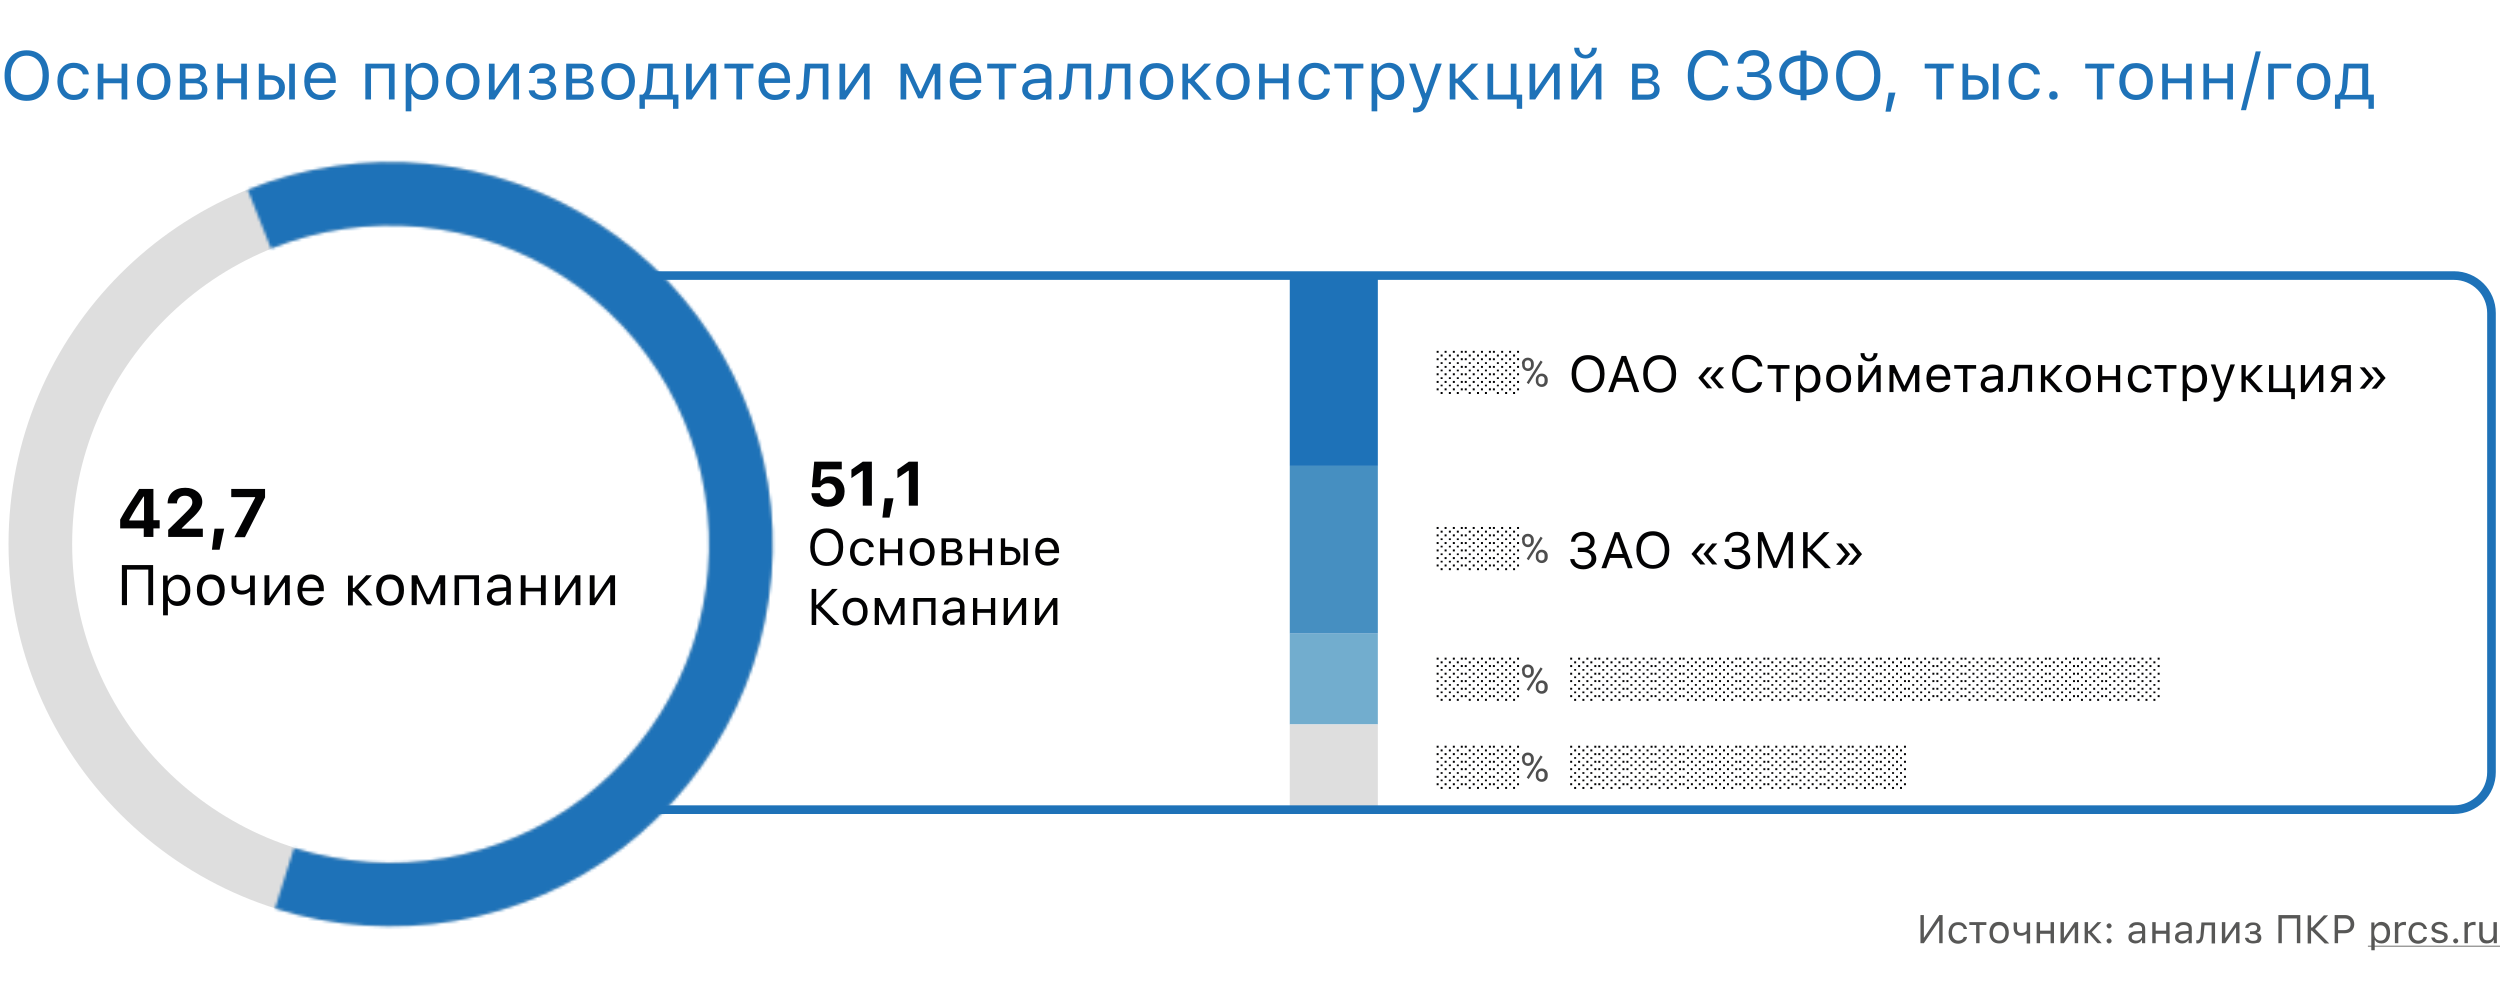
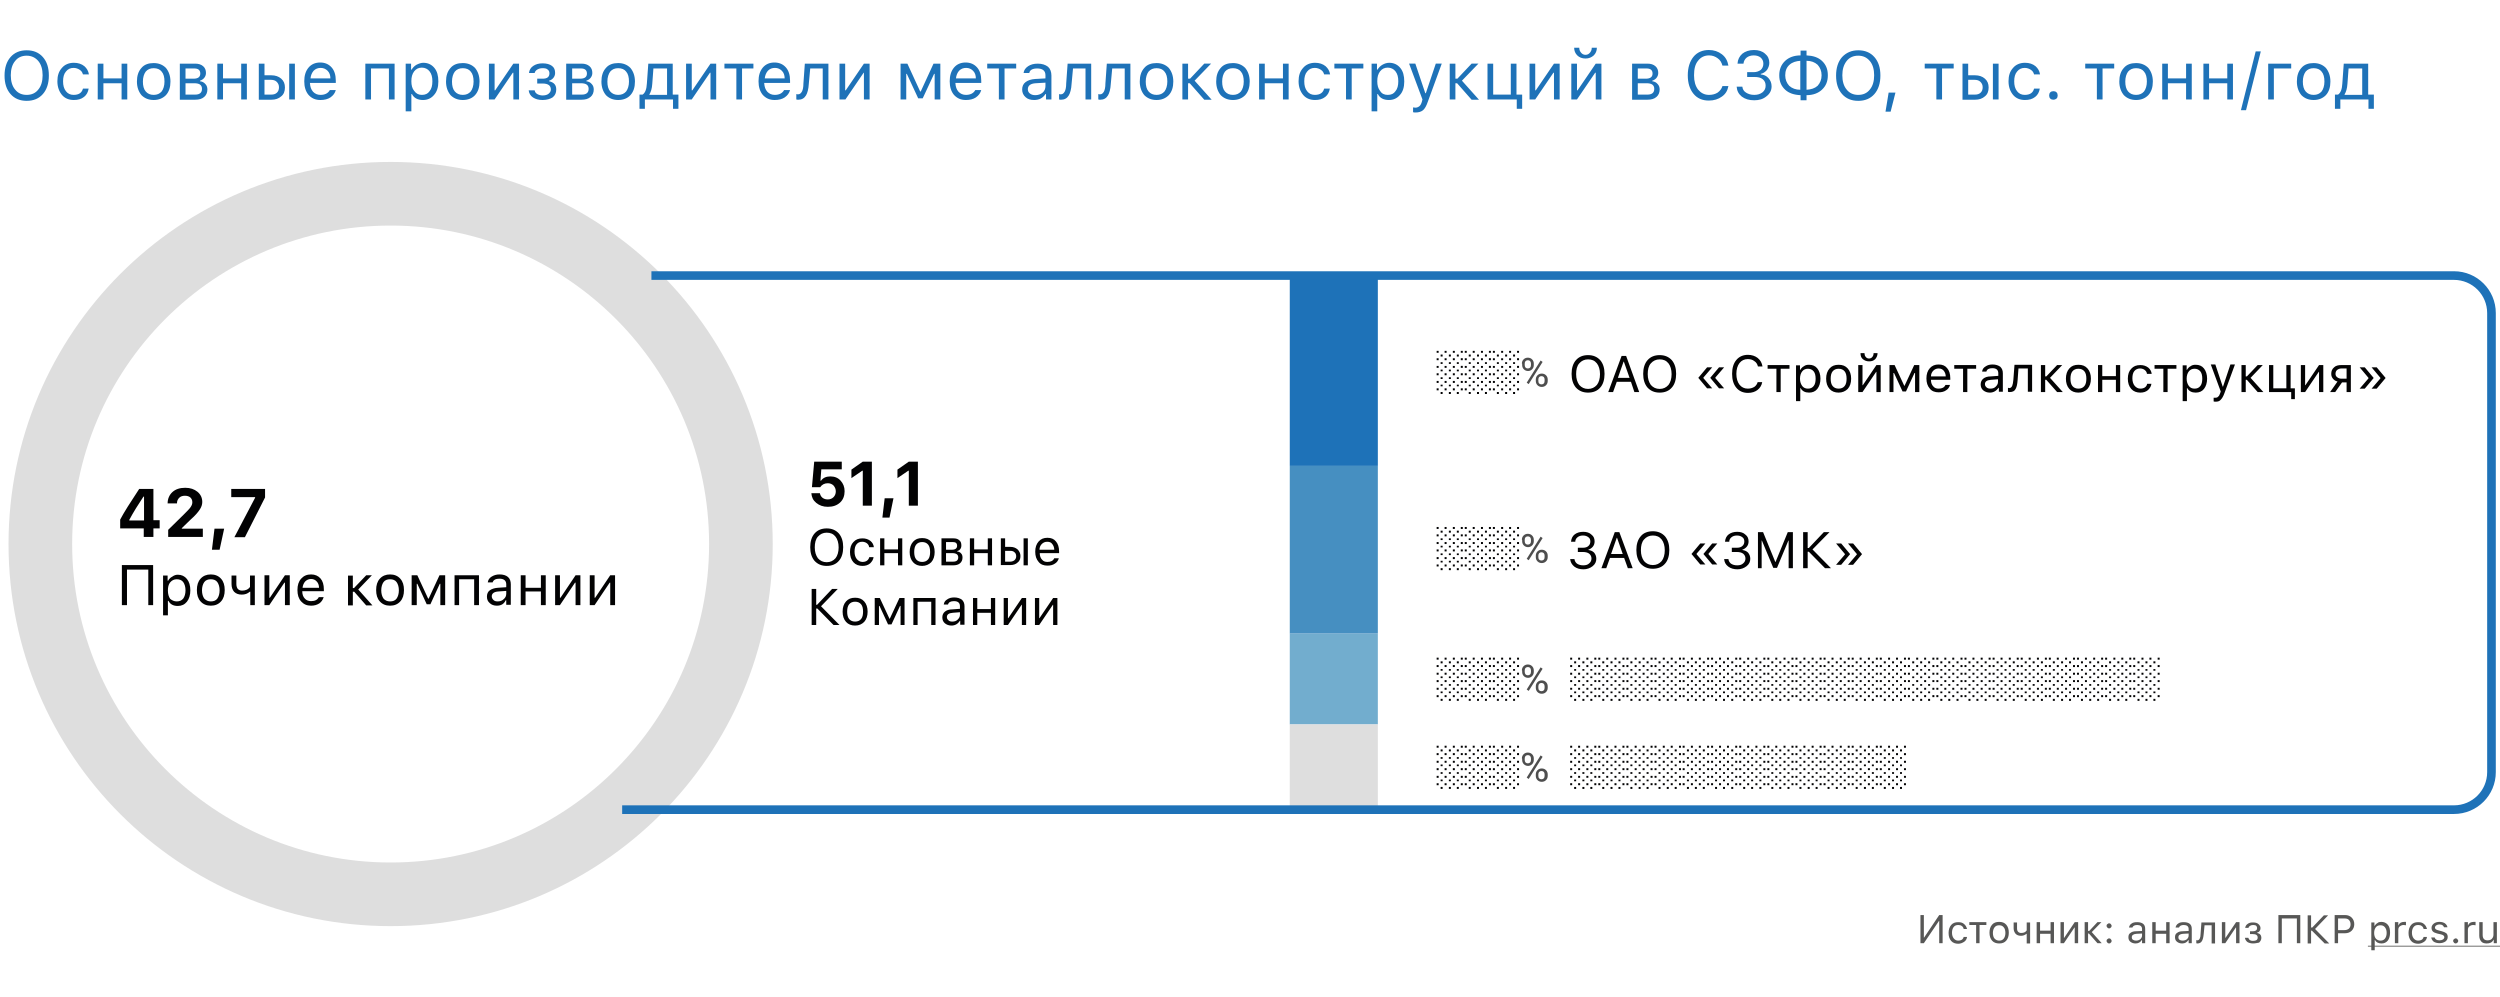
<svg xmlns="http://www.w3.org/2000/svg" id="Слой_1" x="0" y="0" version="1.1" viewBox="0 0 880 351" xml:space="preserve">
  <style>.st1{fill:#1e72b8}.st2{fill:#575756}.st3{fill:#dedede}.st6{fill:#020203}.st10{fill:#4e4e4e}</style>
  <path fill="#fff" d="M0 0h880v351H0z" />
  <path d="M9.4 17.7c2.4 0 4.3.8 5.7 2.4 1.4 1.6 2.1 3.7 2.1 6.5 0 2.7-.7 4.9-2.1 6.5-1.4 1.6-3.3 2.4-5.7 2.4-2.4 0-4.3-.8-5.7-2.4-1.4-1.6-2.1-3.7-2.1-6.5 0-2.7.7-4.9 2.1-6.5 1.4-1.6 3.3-2.4 5.7-2.4zm0 1.9c-1.7 0-3.1.6-4.1 1.9-1 1.2-1.5 2.9-1.5 5s.5 3.8 1.5 5c1 1.3 2.4 1.9 4.1 1.9 1.7 0 3.1-.6 4.1-1.9 1-1.2 1.5-2.9 1.5-5s-.5-3.8-1.5-5c-1-1.2-2.4-1.9-4.1-1.9zM29.2 26.2c-.2-.7-.5-1.2-1.1-1.6-.6-.4-1.3-.7-2.2-.7-1.1 0-2 .4-2.7 1.3-.7.8-1 2-1 3.4 0 1.5.3 2.6 1 3.5.7.9 1.6 1.3 2.7 1.3 1.8 0 2.9-.7 3.3-2.2h2c-.2 1.2-.7 2.2-1.6 2.9-1 .8-2.2 1.1-3.6 1.1-1.8 0-3.2-.6-4.2-1.8-1-1.2-1.6-2.8-1.6-4.8s.5-3.5 1.6-4.7c1-1.2 2.5-1.8 4.2-1.8 1.5 0 2.7.4 3.7 1.2.9.8 1.4 1.7 1.6 2.9h-2.1zM34.4 22.4h2v5.2h6.4v-5.2h2V35h-2v-5.7h-6.4V35h-2V22.4zM54.1 33.4c1.2 0 2.1-.4 2.8-1.2.6-.8 1-2 1-3.5s-.3-2.7-1-3.5c-.6-.8-1.6-1.2-2.8-1.2-1.2 0-2.1.4-2.8 1.2-.6.8-1 2-1 3.5s.3 2.7 1 3.5c.7.8 1.6 1.2 2.8 1.2zm0 1.8c-1.8 0-3.2-.6-4.3-1.7-1-1.2-1.6-2.8-1.6-4.8s.5-3.6 1.6-4.8c1-1.2 2.5-1.7 4.3-1.7 1.8 0 3.2.6 4.3 1.7 1 1.2 1.6 2.8 1.6 4.8s-.5 3.6-1.6 4.8c-1.1 1.1-2.5 1.7-4.3 1.7zM65.3 24.1v3.6h2.8c1.6 0 2.4-.6 2.4-1.8 0-1.2-.7-1.8-2.1-1.8h-3.1zm0 5.2v4h3.4c1.6 0 2.4-.7 2.4-2 0-1.4-.9-2-2.8-2h-3zm-2-6.9h5.4c1.2 0 2.1.3 2.8.9.7.6 1 1.4 1 2.4 0 .6-.2 1.2-.6 1.7-.4.5-.9.8-1.5 1v.2c.8.1 1.4.4 1.9 1 .5.5.7 1.2.7 1.9 0 1.1-.4 2-1.1 2.6-.8.7-1.8 1-3.2 1h-5.4V22.4zM76.5 22.4h2v5.2h6.4v-5.2h2V35h-2v-5.7h-6.4V35h-2V22.4zM101.8 22.4h2V35h-2V22.4zm-8.7 5.7v5.2h2.4c.8 0 1.5-.2 2-.7.5-.5.7-1.1.7-1.9 0-.8-.3-1.4-.8-1.9s-1.2-.7-2-.7h-2.3zm-2-5.7h2v4.1h2.4c1.4 0 2.6.4 3.5 1.2.9.8 1.3 1.8 1.3 3.1s-.4 2.4-1.3 3.1c-.9.8-2 1.2-3.5 1.2h-4.4V22.4zM112.9 23.9c-1 0-1.8.3-2.5 1-.6.7-1 1.6-1.1 2.7h7c0-1.1-.3-2-1-2.7-.6-.6-1.4-1-2.4-1zm5.3 7.8c-.3 1.1-.9 1.9-1.9 2.6-.9.6-2.1.9-3.5.9-1.8 0-3.1-.6-4.2-1.8-1-1.2-1.5-2.8-1.5-4.8s.5-3.6 1.5-4.8c1-1.2 2.4-1.8 4.1-1.8 1.7 0 3 .6 4 1.7s1.5 2.7 1.5 4.7v.8h-9.1v.1c.1 1.3.4 2.2 1.1 3 .7.7 1.5 1.1 2.6 1.1 1.6 0 2.7-.6 3.3-1.7h2.1zM136.9 24.1h-6.3V35h-2V22.4h10.3V35h-2V24.1zM149 22.1c1.6 0 2.9.6 3.9 1.8 1 1.2 1.4 2.8 1.4 4.8s-.5 3.6-1.5 4.7c-1 1.2-2.3 1.8-3.9 1.8-1.9 0-3.2-.7-3.9-2.1h-.2v6.1h-2V22.4h1.9v2.1h.2c.4-.7 1-1.3 1.7-1.7.8-.4 1.6-.7 2.4-.7zm-.5 11.3c1.2 0 2.1-.4 2.7-1.3.7-.8 1-2 1-3.5s-.3-2.6-1-3.5c-.6-.8-1.6-1.3-2.7-1.3s-2 .4-2.7 1.3c-.7.9-1 2-1 3.5 0 1.4.3 2.6 1 3.4.7 1 1.6 1.4 2.7 1.4zM162.9 33.4c1.2 0 2.1-.4 2.8-1.2.6-.8 1-2 1-3.5s-.3-2.7-1-3.5c-.6-.8-1.6-1.2-2.8-1.2-1.2 0-2.1.4-2.8 1.2-.6.8-1 2-1 3.5s.3 2.7 1 3.5c.7.8 1.6 1.2 2.8 1.2zm0 1.8c-1.8 0-3.2-.6-4.3-1.7-1-1.2-1.6-2.8-1.6-4.8s.5-3.6 1.6-4.8c1-1.2 2.5-1.7 4.3-1.7 1.8 0 3.2.6 4.3 1.7 1 1.2 1.6 2.8 1.6 4.8s-.5 3.6-1.6 4.8c-1 1.1-2.5 1.7-4.3 1.7zM172.1 35V22.4h2v9.4h.2l6.4-9.4h2V35h-2v-9.4h-.2l-6.4 9.4h-2zM191 35.2c-1.4 0-2.5-.3-3.4-.9-.9-.6-1.4-1.5-1.5-2.5h2.1c.1.6.4 1 .9 1.3.5.3 1.2.5 1.9.5.9 0 1.6-.2 2.1-.6.5-.4.8-.9.8-1.5 0-1.4-1-2.1-2.9-2.1h-1.9v-1.7h1.9c1.6 0 2.4-.6 2.4-1.9 0-.6-.2-1-.6-1.3-.4-.4-1-.5-1.8-.5s-1.4.2-1.9.5-.8.7-.9 1.2h-2c.1-1 .6-1.9 1.5-2.5.9-.6 1.9-.9 3.3-.9s2.5.3 3.3.9c.8.6 1.1 1.4 1.1 2.5 0 .6-.2 1.2-.6 1.7-.4.5-.9.8-1.5 1v.2c1.7.4 2.5 1.3 2.5 2.9 0 1.2-.4 2.1-1.3 2.8-.8.5-2 .9-3.5.9zM201.4 24.1v3.6h2.8c1.6 0 2.4-.6 2.4-1.8 0-1.2-.7-1.8-2.1-1.8h-3.1zm0 5.2v4h3.4c1.6 0 2.4-.7 2.4-2 0-1.4-.9-2-2.8-2h-3zm-2.1-6.9h5.4c1.2 0 2.1.3 2.8.9.7.6 1 1.4 1 2.4 0 .6-.2 1.2-.6 1.7-.4.5-.9.8-1.5 1v.2c.8.1 1.4.4 1.9 1 .5.5.7 1.2.7 1.9 0 1.1-.4 2-1.1 2.6-.8.7-1.8 1-3.2 1h-5.4V22.4zM217.6 33.4c1.2 0 2.1-.4 2.8-1.2.6-.8 1-2 1-3.5s-.3-2.7-1-3.5c-.6-.8-1.6-1.2-2.8-1.2-1.2 0-2.1.4-2.8 1.2-.6.8-1 2-1 3.5s.3 2.7 1 3.5c.7.8 1.6 1.2 2.8 1.2zm0 1.8c-1.8 0-3.2-.6-4.3-1.7-1-1.2-1.6-2.8-1.6-4.8s.5-3.6 1.6-4.8c1-1.2 2.5-1.7 4.3-1.7 1.8 0 3.2.6 4.3 1.7 1 1.2 1.6 2.8 1.6 4.8s-.5 3.6-1.6 4.8c-1 1.1-2.5 1.7-4.3 1.7zM234.8 24.1H230l-.4 5.4c-.1 1.7-.5 2.9-1 3.7v.2h6.2v-9.3zm-9.7 14.2v-5h1.1c.9-.6 1.4-1.9 1.5-3.9l.5-7h8.6v10.9h2v5h-1.9V35H227v3.3h-1.9zM241.5 35V22.4h2v9.4h.2l6.4-9.4h2V35h-2v-9.4h-.2l-6.4 9.4h-2zM265.3 24.1h-4.1V35h-2V24.1H255v-1.7h10.2v1.7zM272.8 23.9c-1 0-1.8.3-2.5 1-.6.7-1 1.6-1.1 2.7h7c0-1.1-.3-2-1-2.7-.6-.6-1.4-1-2.4-1zm5.3 7.8c-.3 1.1-.9 1.9-1.9 2.6-.9.6-2.1.9-3.5.9-1.8 0-3.1-.6-4.2-1.8-1-1.2-1.5-2.8-1.5-4.8s.5-3.6 1.5-4.8c1-1.2 2.4-1.8 4.1-1.8 1.7 0 3 .6 4 1.7s1.5 2.7 1.5 4.7v.8H269v.1c.1 1.3.4 2.2 1.1 3 .7.7 1.5 1.1 2.6 1.1 1.6 0 2.7-.6 3.3-1.7h2.1zM284.7 29.5c-.1 1.9-.5 3.3-1 4.1-.6 1-1.5 1.5-2.7 1.5-.3 0-.5 0-.7-.1v-1.9c.2.1.4.1.6.1.6 0 1-.3 1.4-1 .3-.6.5-1.5.5-2.8l.5-7h8.3V35h-2V24.1h-4.4l-.5 5.4zM295.5 35V22.4h2v9.4h.2l6.4-9.4h2V35h-2v-9.4h-.1l-6.4 9.4h-2.1zM317 35V22.4h2.4l4.5 9.8h.2l4.5-9.8h2.4V35h-2v-9h-.2l-4 8.6h-1.6l-4-8.6h-.2v9h-2zM340.1 23.9c-1 0-1.8.3-2.5 1-.6.7-1 1.6-1.1 2.7h7c0-1.1-.3-2-1-2.7-.6-.6-1.4-1-2.4-1zm5.3 7.8c-.3 1.1-.9 1.9-1.9 2.6-.9.6-2.1.9-3.5.9-1.8 0-3.1-.6-4.2-1.8-1-1.2-1.5-2.8-1.5-4.8s.5-3.6 1.5-4.8 2.4-1.8 4.1-1.8c1.7 0 3 .6 4 1.7s1.5 2.7 1.5 4.7v.8h-9.1v.1c.1 1.3.4 2.2 1.1 3 .7.7 1.5 1.1 2.6 1.1 1.6 0 2.7-.6 3.3-1.7h2.1zM357.7 24.1h-4.1V35h-2V24.1h-4.1v-1.7h10.2v1.7zM364.4 33.5c1 0 1.9-.3 2.6-.9.7-.6 1-1.4 1-2.3v-1.2l-3.4.2c-1.8.1-2.8.8-2.8 2.1 0 .6.2 1.1.7 1.5.5.4 1.1.6 1.9.6zm-.4 1.7c-1.2 0-2.3-.3-3-1-.8-.7-1.2-1.6-1.2-2.7s.4-2 1.2-2.6 1.9-1 3.4-1.1l3.6-.2v-1.1c0-1.6-1-2.4-2.9-2.4-1.6 0-2.6.5-2.8 1.6h-2c.1-1 .7-1.8 1.6-2.4.9-.6 2-.9 3.4-.9 1.5 0 2.7.4 3.6 1.1.8.7 1.2 1.8 1.2 3.1V35h-1.9v-1.9h-.2c-.9 1.4-2.2 2.1-4 2.1zM377.2 29.5c-.1 1.9-.5 3.3-1 4.1-.6 1-1.5 1.5-2.7 1.5-.3 0-.5 0-.7-.1v-1.9c.2.1.4.1.6.1.6 0 1-.3 1.4-1 .3-.6.5-1.5.5-2.8l.5-7h8.3V35h-2V24.1h-4.4l-.5 5.4zM391 29.5c-.1 1.9-.5 3.3-1 4.1-.6 1-1.5 1.5-2.7 1.5-.3 0-.5 0-.7-.1v-1.9c.2.1.4.1.6.1.6 0 1-.3 1.4-1 .3-.6.5-1.5.5-2.8l.5-7h8.3V35h-2V24.1h-4.4l-.5 5.4zM407.1 33.4c1.2 0 2.1-.4 2.8-1.2.6-.8 1-2 1-3.5s-.3-2.7-1-3.5c-.6-.8-1.6-1.2-2.8-1.2s-2.1.4-2.8 1.2c-.6.8-1 2-1 3.5s.3 2.7 1 3.5c.7.8 1.6 1.2 2.8 1.2zm0 1.8c-1.8 0-3.2-.6-4.3-1.7-1-1.2-1.6-2.8-1.6-4.8s.5-3.6 1.6-4.8c1-1.2 2.5-1.7 4.3-1.7s3.2.6 4.3 1.7c1 1.2 1.6 2.8 1.6 4.8s-.5 3.6-1.6 4.8c-1.1 1.1-2.5 1.7-4.3 1.7zM418.9 27.7l5-5.3h2.4l-5.8 6 6 6.7h-2.6l-5.1-5.8h-.6V35h-2V22.4h2v5.3h.7zM434 33.4c1.2 0 2.1-.4 2.8-1.2.6-.8 1-2 1-3.5s-.3-2.7-1-3.5c-.6-.8-1.6-1.2-2.8-1.2-1.2 0-2.1.4-2.8 1.2-.6.8-1 2-1 3.5s.3 2.7 1 3.5c.7.8 1.6 1.2 2.8 1.2zm0 1.8c-1.8 0-3.2-.6-4.3-1.7-1-1.2-1.6-2.8-1.6-4.8s.5-3.6 1.6-4.8c1-1.2 2.5-1.7 4.3-1.7 1.8 0 3.2.6 4.3 1.7 1 1.2 1.6 2.8 1.6 4.8s-.5 3.6-1.6 4.8c-1.1 1.1-2.5 1.7-4.3 1.7zM443.2 22.4h2v5.2h6.4v-5.2h2V35h-2v-5.7h-6.4V35h-2V22.4zM466.1 26.2c-.2-.7-.5-1.2-1.1-1.6-.6-.4-1.3-.7-2.2-.7-1.1 0-2 .4-2.7 1.3-.7.8-1 2-1 3.4 0 1.5.3 2.6 1 3.5.7.9 1.6 1.3 2.7 1.3 1.8 0 2.9-.7 3.3-2.2h2c-.2 1.2-.7 2.2-1.6 2.9-1 .8-2.2 1.1-3.6 1.1-1.8 0-3.2-.6-4.2-1.8-1-1.2-1.6-2.8-1.6-4.8s.5-3.5 1.6-4.7c1-1.2 2.5-1.8 4.2-1.8 1.5 0 2.7.4 3.7 1.2.9.8 1.4 1.7 1.6 2.9h-2.1zM479.9 24.1h-4.1V35h-2V24.1h-4.1v-1.7h10.2v1.7zM489 22.1c1.6 0 2.9.6 3.9 1.8 1 1.2 1.4 2.8 1.4 4.8s-.5 3.6-1.5 4.7c-1 1.2-2.3 1.8-3.9 1.8-1.9 0-3.2-.7-3.9-2.1h-.2v6.1h-2V22.4h1.9v2.1h.2c.4-.7 1-1.3 1.7-1.7.7-.4 1.5-.7 2.4-.7zm-.5 11.3c1.2 0 2.1-.4 2.7-1.3.7-.8 1-2 1-3.5s-.3-2.6-1-3.5c-.6-.8-1.6-1.3-2.7-1.3s-2 .4-2.7 1.3c-.7.9-1 2-1 3.5 0 1.4.3 2.6 1 3.4.6 1 1.5 1.4 2.7 1.4zM498.3 39.6c-.3 0-.6 0-.9-.1v-1.7c.2 0 .5.1.8.1.6 0 1-.2 1.4-.5.4-.3.7-.9.9-1.6l.2-.8-4.7-12.6h2.2l3.5 10.4h.2l3.5-10.4h2.1l-4.9 13.4c-.5 1.5-1.1 2.5-1.7 3-.6.5-1.5.8-2.6.8zM513 27.7l5-5.3h2.4l-5.8 6 6 6.7H518l-5.1-5.8h-.6V35h-2V22.4h2v5.3h.7zM533.9 38.3V35h-10.3V22.4h2v10.9h6.2V22.4h2v10.9h2v5h-1.9zM538.4 35V22.4h2v9.4h.2l6.4-9.4h2V35h-2v-9.4h-.2l-6.4 9.4h-2zM553.1 35V22.4h2v9.4h.2l6.4-9.4h2V35h-2v-9.4h-.2l-6.4 9.4h-2zm2.8-18.2c0 .7.2 1.2.6 1.7.4.5.9.8 1.6.8.7 0 1.2-.3 1.6-.8.4-.5.6-1 .6-1.7h1.8c0 1.1-.4 2-1.1 2.7-.8.7-1.7 1.1-2.9 1.1s-2.2-.4-2.9-1.1c-.7-.7-1.1-1.6-1.1-2.7h1.8zM576.5 24.1v3.6h2.8c1.6 0 2.4-.6 2.4-1.8 0-1.2-.7-1.8-2.1-1.8h-3.1zm0 5.2v4h3.4c1.6 0 2.4-.7 2.4-2 0-1.4-.9-2-2.8-2h-3zm-2-6.9h5.4c1.2 0 2.1.3 2.8.9.7.6 1 1.4 1 2.4 0 .6-.2 1.2-.6 1.7-.4.5-.9.8-1.5 1v.2c.8.1 1.4.4 1.9 1 .5.5.7 1.2.7 1.9 0 1.1-.4 2-1.1 2.6-.8.7-1.8 1-3.2 1h-5.4V22.4zM601.5 35.4c-2.3 0-4.1-.8-5.4-2.4-1.3-1.6-2-3.7-2-6.5 0-2.7.7-4.9 2-6.5 1.3-1.6 3.2-2.4 5.4-2.4 1.8 0 3.3.5 4.6 1.5 1.3 1 2 2.3 2.3 4h-2.1c-.3-1.1-.8-2-1.7-2.6-.8-.6-1.8-1-3-1-1.6 0-2.9.6-3.9 1.9-1 1.2-1.4 2.9-1.4 5.1s.5 3.8 1.4 5c1 1.2 2.2 1.9 3.9 1.9 1.2 0 2.2-.3 3-.8.8-.6 1.4-1.3 1.7-2.3h2.1c-.3 1.6-1 2.8-2.3 3.7-1.2.9-2.8 1.4-4.6 1.4zM615 25.4h2.3c1 0 1.8-.3 2.5-.8.6-.6.9-1.3.9-2.2 0-.9-.3-1.5-.9-2.1-.6-.5-1.4-.8-2.5-.8-1 0-1.9.3-2.5.8-.6.5-1 1.2-1.1 2.1h-2.1c.1-1.5.7-2.6 1.7-3.5 1-.8 2.4-1.3 4.1-1.3 1.6 0 2.9.4 3.9 1.3 1 .8 1.5 1.9 1.5 3.2 0 .9-.3 1.7-.8 2.5-.6.7-1.3 1.2-2.2 1.4v.2c1.1.1 2 .5 2.7 1.3.7.8 1.1 1.7 1.1 2.9 0 1.4-.6 2.6-1.8 3.5-1.2 1-2.6 1.4-4.3 1.4-1.8 0-3.2-.4-4.4-1.3-1.1-.9-1.7-2-1.8-3.5h2c.1.9.5 1.6 1.3 2.1s1.7.8 2.9.8 2.1-.3 2.9-.9c.7-.6 1.1-1.3 1.1-2.3 0-1-.3-1.7-1-2.3-.7-.6-1.7-.8-3-.8H615v-1.7zM633.8 21.4c-1.6.1-2.9.5-3.9 1.4-1 .9-1.5 2.1-1.5 3.7 0 1.5.5 2.7 1.4 3.7 1 .9 2.3 1.4 3.9 1.4V21.4zm7.4 5.1c0-1.5-.5-2.7-1.4-3.7-1-.9-2.3-1.4-3.9-1.4v10.2c1.6-.1 2.9-.5 3.9-1.4.9-1 1.4-2.2 1.4-3.7zm-7.4 7c-2.3-.1-4.1-.7-5.4-1.9-1.4-1.3-2.1-2.9-2.1-5.1 0-2.1.7-3.8 2.1-5.1 1.3-1.2 3.1-1.9 5.4-1.9v-1.7h2.1v1.7c2.3.1 4.1.7 5.4 1.9 1.4 1.3 2.1 2.9 2.1 5.1s-.7 3.8-2.1 5.1c-1.3 1.2-3.1 1.9-5.4 1.9v1.8h-2.1v-1.8zM654.1 17.7c2.4 0 4.3.8 5.7 2.4 1.4 1.6 2.1 3.7 2.1 6.5 0 2.7-.7 4.9-2.1 6.5-1.4 1.6-3.3 2.4-5.7 2.4-2.4 0-4.3-.8-5.7-2.4-1.4-1.6-2.1-3.7-2.1-6.5 0-2.7.7-4.9 2.1-6.5 1.5-1.6 3.4-2.4 5.7-2.4zm0 1.9c-1.7 0-3.1.6-4.1 1.9s-1.5 2.9-1.5 5 .5 3.8 1.5 5c1 1.3 2.4 1.9 4.1 1.9 1.7 0 3.1-.6 4.1-1.9 1-1.2 1.5-2.9 1.5-5s-.5-3.8-1.5-5c-1-1.2-2.3-1.9-4.1-1.9zM663.7 39.3l1.1-6.7h2.4l-1.7 6.7h-1.8zM687.7 24.1h-4.1V35h-2V24.1h-4.1v-1.7h10.2v1.7zM701.5 22.4h2V35h-2V22.4zm-8.7 5.7v5.2h2.4c.8 0 1.5-.2 2-.7.5-.5.7-1.1.7-1.9 0-.8-.3-1.4-.8-1.9s-1.2-.7-2-.7h-2.3zm-2-5.7h2v4.1h2.4c1.4 0 2.6.4 3.5 1.2.9.8 1.3 1.8 1.3 3.1s-.4 2.4-1.3 3.1c-.9.8-2 1.2-3.5 1.2h-4.4V22.4zM716 26.2c-.2-.7-.5-1.2-1.1-1.6-.6-.4-1.3-.7-2.2-.7-1.1 0-2 .4-2.7 1.3-.7.8-1 2-1 3.4 0 1.5.3 2.6 1 3.5.7.9 1.6 1.3 2.7 1.3 1.8 0 2.9-.7 3.3-2.2h2c-.2 1.2-.7 2.2-1.6 2.9-1 .8-2.2 1.1-3.6 1.1-1.8 0-3.2-.6-4.2-1.8-1-1.2-1.6-2.8-1.6-4.8s.5-3.5 1.6-4.7c1-1.2 2.5-1.8 4.2-1.8 1.5 0 2.7.4 3.7 1.2.9.8 1.4 1.7 1.6 2.9H716zM722.8 35.1c-.4 0-.8-.1-1.1-.4-.3-.3-.4-.7-.4-1.1 0-.4.1-.8.4-1.1.3-.3.7-.4 1.1-.4.4 0 .8.1 1.1.4.3.3.4.7.4 1.1 0 .4-.1.8-.4 1.1-.4.3-.7.4-1.1.4zM744.2 24.1h-4.1V35h-2V24.1H734v-1.7h10.2v1.7zM751.9 33.4c1.2 0 2.1-.4 2.8-1.2.6-.8 1-2 1-3.5s-.3-2.7-1-3.5c-.6-.8-1.6-1.2-2.8-1.2s-2.1.4-2.8 1.2c-.6.8-1 2-1 3.5s.3 2.7 1 3.5c.7.8 1.6 1.2 2.8 1.2zm0 1.8c-1.8 0-3.2-.6-4.3-1.7-1-1.2-1.6-2.8-1.6-4.8s.5-3.6 1.6-4.8c1-1.2 2.5-1.7 4.3-1.7s3.2.6 4.3 1.7c1 1.2 1.6 2.8 1.6 4.8s-.5 3.6-1.6 4.8c-1.1 1.1-2.5 1.7-4.3 1.7zM761.1 22.4h2v5.2h6.4v-5.2h2V35h-2v-5.7h-6.4V35h-2V22.4zM775.6 22.4h2v5.2h6.4v-5.2h2V35h-2v-5.7h-6.4V35h-2V22.4zM788.8 38.8l5.2-20.7h1.8l-5.2 20.7h-1.8zM800.4 24.1V35h-2V22.4h8.1v1.7h-6.1zM814.4 33.4c1.2 0 2.1-.4 2.8-1.2.6-.8 1-2 1-3.5s-.3-2.7-1-3.5c-.6-.8-1.6-1.2-2.8-1.2-1.2 0-2.1.4-2.8 1.2-.6.8-1 2-1 3.5s.3 2.7 1 3.5c.7.8 1.6 1.2 2.8 1.2zm0 1.8c-1.8 0-3.2-.6-4.3-1.7-1-1.2-1.6-2.8-1.6-4.8s.5-3.6 1.6-4.8c1-1.2 2.5-1.7 4.3-1.7 1.8 0 3.2.6 4.3 1.7 1 1.2 1.6 2.8 1.6 4.8s-.5 3.6-1.6 4.8c-1.1 1.1-2.5 1.7-4.3 1.7zM831.5 24.1h-4.8l-.4 5.4c-.1 1.7-.5 2.9-1 3.7v.2h6.2v-9.3zm-9.6 14.2v-5h1.1c.9-.6 1.4-1.9 1.5-3.9l.5-7h8.6v10.9h2v5h-1.9V35h-9.9v3.3h-1.9z" class="st1" />
  <path d="M682.6 324.2h-.1l-5.3 7.8H676v-9.9h1.2v7.9h.1l5.3-7.9h1.2v9.9h-1.2v-7.8zM691.2 326.9c-.1-.4-.3-.7-.6-.9-.3-.3-.8-.4-1.3-.4-.7 0-1.2.2-1.6.7-.4.5-.6 1.2-.6 2s.2 1.5.6 2c.4.5.9.8 1.6.8 1 0 1.7-.4 1.9-1.3h1.2c-.1.7-.4 1.3-1 1.7-.6.4-1.3.7-2.1.7-1 0-1.9-.3-2.5-1-.6-.7-.9-1.6-.9-2.8 0-1.1.3-2.1.9-2.8.6-.7 1.4-1 2.5-1 .9 0 1.6.2 2.1.7.5.4.8 1 1 1.7h-1.2zM699.2 325.6h-2.4v6.4h-1.2v-6.4h-2.4v-1h6v1zM703.7 331.1c.7 0 1.2-.2 1.6-.7.4-.5.6-1.2.6-2s-.2-1.6-.6-2c-.4-.5-.9-.7-1.6-.7-.7 0-1.2.2-1.6.7-.4.5-.6 1.2-.6 2s.2 1.6.6 2c.4.4.9.7 1.6.7zm0 1c-1 0-1.9-.3-2.5-1-.6-.7-.9-1.6-.9-2.8 0-1.2.3-2.1.9-2.8.6-.7 1.4-1 2.5-1s1.9.3 2.5 1c.6.7.9 1.6.9 2.8 0 1.2-.3 2.1-.9 2.8-.6.7-1.4 1-2.5 1zM713.4 332v-3.3h-.1c-.6.5-1.2.7-1.9.7-.8 0-1.4-.2-1.9-.7-.4-.5-.7-1.1-.7-1.9v-2.1h1.2v2.1c0 .5.1.9.4 1.2.3.3.6.4 1.1.4.9 0 1.5-.3 1.9-.9v-2.8h1.2v7.4h-1.2zM716.9 324.6h1.2v3h3.7v-3h1.2v7.4h-1.2v-3.3h-3.7v3.3h-1.2v-7.4zM725.3 332v-7.4h1.2v5.5h.1l3.7-5.5h1.2v7.4h-1.2v-5.5h-.1l-3.7 5.5h-1.2zM735.4 327.7l2.9-3.1h1.4l-3.4 3.5 3.5 3.9h-1.5l-3-3.4h-.3v3.4h-1.2v-7.4h1.2v3.1h.4zM742.4 332.1c-.2 0-.5-.1-.6-.3-.2-.2-.3-.4-.3-.6 0-.2.1-.5.3-.6.2-.2.4-.3.6-.3.2 0 .5.1.6.3.2.2.3.4.3.6 0 .2-.1.5-.3.6-.1.2-.3.3-.6.3zm0-5.3c-.2 0-.5-.1-.6-.3-.2-.2-.3-.4-.3-.6 0-.2.1-.5.3-.6.2-.2.4-.3.6-.3.2 0 .5.1.6.3.2.2.3.4.3.6 0 .2-.1.5-.3.6-.1.2-.3.3-.6.3zM751.9 331.1c.6 0 1.1-.2 1.5-.5.4-.4.6-.8.6-1.3v-.7l-2 .1c-1.1.1-1.6.5-1.6 1.2 0 .4.1.7.4.9.3.2.7.3 1.1.3zm-.2 1c-.7 0-1.3-.2-1.8-.6-.5-.4-.7-.9-.7-1.6 0-.7.2-1.2.7-1.5.5-.4 1.1-.6 2-.6l2.1-.1v-.7c0-.9-.6-1.4-1.7-1.4-.9 0-1.5.3-1.7.9h-1.2c.1-.6.4-1.1.9-1.4.5-.4 1.2-.5 2-.5.9 0 1.6.2 2.1.6.5.4.7 1 .7 1.8v5H754v-1.1h-.1c-.5.8-1.2 1.2-2.2 1.2zM757.6 324.6h1.2v3h3.7v-3h1.2v7.4h-1.2v-3.3h-3.7v3.3h-1.2v-7.4zM768.3 331.1c.6 0 1.1-.2 1.5-.5.4-.4.6-.8.6-1.3v-.7l-2 .1c-1.1.1-1.6.5-1.6 1.2 0 .4.1.7.4.9.3.2.6.3 1.1.3zm-.2 1c-.7 0-1.3-.2-1.8-.6-.5-.4-.7-.9-.7-1.6 0-.7.2-1.2.7-1.5.5-.4 1.1-.6 2-.6l2.1-.1v-.7c0-.9-.6-1.4-1.7-1.4-.9 0-1.5.3-1.7.9h-1.2c.1-.6.4-1.1.9-1.4.5-.4 1.2-.5 2-.5.9 0 1.6.2 2.1.6.5.4.7 1 .7 1.8v5h-1.1v-1.1h-.1c-.5.8-1.2 1.2-2.2 1.2zM775.7 328.8c-.1 1.1-.3 1.9-.6 2.4-.3.6-.9.9-1.6.9-.2 0-.3 0-.4-.1v-1.1c.1 0 .2.1.4.1.3 0 .6-.2.8-.6.2-.4.3-.9.3-1.6l.3-4.1h4.8v7.4h-1.2v-6.4H776l-.3 3.1zM782.1 332v-7.4h1.2v5.5h.1l3.7-5.5h1.2v7.4h-1.2v-5.5h-.1l-3.7 5.5h-1.2zM793.1 332.1c-.8 0-1.5-.2-2-.5-.5-.4-.8-.9-.9-1.5h1.2c.1.3.3.6.5.8.3.2.7.3 1.1.3.5 0 1-.1 1.3-.3.3-.2.4-.5.4-.9 0-.8-.6-1.2-1.7-1.2h-1v-1h1.1c.9 0 1.4-.4 1.4-1.1 0-.3-.1-.6-.3-.8-.2-.2-.6-.3-1.1-.3-.4 0-.8.1-1.1.3-.3.2-.5.4-.5.7h-1.2c.1-.6.4-1.1.9-1.4.5-.4 1.1-.5 1.9-.5.8 0 1.5.2 1.9.6.4.4.7.8.7 1.4 0 .4-.1.7-.3 1-.2.3-.5.5-.9.6v.1c1 .2 1.5.8 1.5 1.7 0 .7-.3 1.2-.8 1.7-.6.1-1.3.3-2.1.3zM808.5 332v-8.7h-5.3v8.7H802v-9.9h7.7v9.9h-1.2zM813.9 326.5l4.1-4.3h1.5l-4.6 4.8 5 5.1h-1.6l-4.5-4.5h-.3v4.5h-1.2v-9.9h1.2v4.3h.4zM825.5 322.1c.9 0 1.7.3 2.3.9.6.6.9 1.4.9 2.3 0 .9-.3 1.7-.9 2.3-.6.6-1.4.9-2.3.9H823v3.5h-1.2v-9.9h3.7zm-2.5 5.3h2.2c.7 0 1.2-.2 1.6-.5.4-.4.6-.9.6-1.5 0-.7-.2-1.2-.6-1.6-.4-.4-.9-.5-1.6-.5H823v4.1zM838.2 324.5c.9 0 1.7.3 2.3 1 .6.7.8 1.6.8 2.8 0 1.2-.3 2.1-.8 2.8-.6.7-1.3 1-2.2 1-1.1 0-1.9-.4-2.3-1.2h-.1v3.6h-1.2v-9.8h1.1v1.2h.1c.2-.4.6-.8 1-1 .3-.3.8-.4 1.3-.4zm-.3 6.6c.7 0 1.2-.2 1.6-.7.4-.5.6-1.2.6-2 0-.9-.2-1.5-.6-2-.4-.5-.9-.7-1.6-.7-.7 0-1.2.2-1.6.7-.4.5-.6 1.2-.6 2s.2 1.5.6 2c.4.4.9.7 1.6.7zM843.1 324.6h1.1v1.1h.1c.1-.4.4-.7.7-.9.4-.2.8-.3 1.3-.3h.6v1.2c-.2 0-.4-.1-.8-.1-.6 0-1 .2-1.4.5-.4.3-.5.8-.5 1.3v4.6H843v-7.4zM853.1 326.9c-.1-.4-.3-.7-.6-.9-.3-.3-.8-.4-1.3-.4-.7 0-1.2.2-1.6.7-.4.5-.6 1.2-.6 2s.2 1.5.6 2c.4.5.9.8 1.6.8 1 0 1.7-.4 1.9-1.3h1.2c-.1.7-.4 1.3-1 1.7-.6.4-1.3.7-2.1.7-1 0-1.9-.3-2.5-1-.6-.7-.9-1.6-.9-2.8 0-1.1.3-2.1.9-2.8.6-.7 1.4-1 2.5-1 .9 0 1.6.2 2.1.7.5.4.8 1 1 1.7h-1.2zM855.9 326.6c0-.6.3-1.1.8-1.5s1.2-.6 2-.6 1.4.2 1.9.5c.5.4.8.8.9 1.4h-1.2c-.1-.3-.3-.5-.5-.7-.3-.2-.6-.3-1.1-.3-.4 0-.8.1-1.1.3-.3.2-.5.5-.5.8 0 .5.4.8 1.3 1l1.1.3c.7.2 1.2.4 1.6.7.3.3.5.7.5 1.3 0 .7-.3 1.2-.8 1.6-.6.4-1.3.6-2.1.6s-1.5-.2-2-.5c-.5-.4-.8-.9-.9-1.5h1.2c.2.7.8 1 1.7 1 .5 0 .9-.1 1.2-.3.3-.2.5-.5.5-.8 0-.5-.4-.8-1.2-1l-1.3-.3c-.7-.2-1.2-.4-1.5-.7-.3-.3-.5-.7-.5-1.3zM864.4 332.1c-.2 0-.5-.1-.6-.3-.2-.2-.3-.4-.3-.6 0-.2.1-.5.3-.6.2-.2.4-.3.6-.3.2 0 .5.1.6.3.2.2.3.4.3.6 0 .2-.1.5-.3.6-.2.2-.4.3-.6.3zM867.6 324.6h1.1v1.1h.1c.1-.4.4-.7.7-.9.4-.2.8-.3 1.3-.3h.6v1.2c-.2 0-.4-.1-.8-.1-.6 0-1 .2-1.4.5-.4.3-.5.8-.5 1.3v4.6h-1.2v-7.4zM878.9 332h-1.1v-1.2h-.1c-.4.9-1.2 1.3-2.4 1.3-.8 0-1.5-.2-1.9-.7-.4-.5-.7-1.1-.7-2v-4.8h1.2v4.5c0 1.3.6 1.9 1.7 1.9.7 0 1.2-.2 1.5-.5.4-.4.6-.9.6-1.5v-4.4h1.2v7.4z" class="st2" />
  <path d="M833.5 332.9H880v.3h-46.5v-.3z" class="st2" />
  <path d="M272 191.5c0 74.3-60.2 134.5-134.5 134.5S3 265.8 3 191.5 63.2 57 137.5 57 272 117.2 272 191.5zm-246.6 0c0 61.9 50.2 112.1 112.1 112.1 61.9 0 112.1-50.2 112.1-112.1S199.4 79.4 137.5 79.4c-61.9 0-112.1 50.2-112.1 112.1z" class="st3" />
  <defs>
    <filter id="Adobe_OpacityMaskFilter" width="187.5" height="271.3" x="85.7" y="55.8" filterUnits="userSpaceOnUse">
      <feColorMatrix values="1 0 0 0 0 0 1 0 0 0 0 0 1 0 0 0 0 0 1 0" />
    </filter>
  </defs>
  <mask id="path-4-inside-1_1_" width="187.5" height="271.3" x="85.7" y="55.8" maskUnits="userSpaceOnUse">
-     <path fill="#fff" d="M87.2 66.8c20-8.1 41.7-11.2 63.1-9.1 21.5 2.1 42.1 9.3 60.3 21 18.1 11.7 33.1 27.6 43.8 46.4 10.7 18.8 16.7 39.8 17.5 61.4.8 21.6-3.6 43-12.8 62.5s-23 36.5-40.1 49.6c-17.2 13.1-37.2 21.8-58.5 25.5s-43.1 2.2-63.7-4.3l6.7-21.3c17.2 5.4 35.4 6.7 53.1 3.6 17.7-3.1 34.5-10.4 48.8-21.3 14.3-10.9 25.8-25.1 33.5-41.4 7.7-16.3 11.3-34.2 10.6-52.1-.7-18-5.7-35.5-14.6-51.2-8.9-15.6-21.4-28.9-36.5-38.7-15.1-9.8-32.3-15.8-50.3-17.5-17.9-1.7-36 .9-52.7 7.6l-8.2-20.7z" filter="url(#Adobe_OpacityMaskFilter)" />
-   </mask>
+     </mask>
  <path fill="#1e72b8" stroke="#1e72b8" stroke-width="2.329" d="M87.2 66.8c20-8.1 41.7-11.2 63.1-9.1 21.5 2.1 42.1 9.3 60.3 21 18.1 11.7 33.1 27.6 43.8 46.4 10.7 18.8 16.7 39.8 17.5 61.4.8 21.6-3.6 43-12.8 62.5s-23 36.5-40.1 49.6c-17.2 13.1-37.2 21.8-58.5 25.5s-43.1 2.2-63.7-4.3l6.7-21.3c17.2 5.4 35.4 6.7 53.1 3.6 17.7-3.1 34.5-10.4 48.8-21.3 14.3-10.9 25.8-25.1 33.5-41.4 7.7-16.3 11.3-34.2 10.6-52.1-.7-18-5.7-35.5-14.6-51.2-8.9-15.6-21.4-28.9-36.5-38.7-15.1-9.8-32.3-15.8-50.3-17.5-17.9-1.7-36 .9-52.7 7.6l-8.2-20.7z" mask="url(#path-4-inside-1_1_)" />
  <path d="M50.6 186h-8.3v-3.1c1.3-2.5 3.6-6.1 6.7-10.8h5v11h2.2v2.9H54v3h-3.4v-3zm-5.1-2.8h5.2v-8.4h-.2c-1.8 2.7-3.5 5.4-5 8.2v.2zM59 177.2c0-1.6.6-3 1.7-4s2.6-1.5 4.5-1.5c1.8 0 3.2.5 4.3 1.4 1.1.9 1.7 2.1 1.7 3.6 0 .9-.3 1.8-.9 2.7-.6.9-1.6 2.1-3.1 3.4l-3.2 3.1v.2h7.4v2.9H59.2v-2.5l5.5-5.4c1.2-1.2 2-2 2.4-2.6.4-.6.6-1.1.6-1.7 0-.7-.2-1.2-.7-1.7-.5-.4-1.1-.6-1.9-.6-.8 0-1.5.2-2 .7-.5.5-.8 1.1-.8 1.9v.1H59zM74.6 193.5l.9-7.4h3.4l-1.6 7.4h-2.7zM89.8 175.2v-.2h-8.4v-2.9h11.9v3l-7.1 14h-3.7l7.3-13.9zM52.2 213v-12.5h-7.5V213h-1.8v-14.1h11V213h-1.7zM62.6 202.3c1.3 0 2.4.5 3.2 1.5.8 1 1.2 2.3 1.2 4 0 1.6-.4 3-1.2 4-.8 1-1.9 1.5-3.2 1.5-1.6 0-2.7-.6-3.3-1.8h-.2v5.1h-1.7v-14H59v1.8h.2c.3-.6.8-1.1 1.4-1.4.7-.5 1.3-.7 2-.7zm-.4 9.4c1 0 1.7-.3 2.3-1 .5-.7.8-1.7.8-2.9s-.3-2.2-.8-2.9c-.5-.7-1.3-1-2.3-1-1 0-1.7.4-2.3 1.1-.6.7-.8 1.7-.8 2.9s.3 2.2.8 2.9c.6.5 1.4.9 2.3.9zM74.2 211.7c1 0 1.8-.3 2.3-1 .5-.7.8-1.7.8-2.9s-.3-2.2-.8-2.9c-.5-.7-1.3-1-2.3-1s-1.8.3-2.3 1c-.5.7-.8 1.7-.8 2.9s.3 2.2.8 2.9c.6.6 1.3 1 2.3 1zm0 1.5c-1.5 0-2.7-.5-3.6-1.5-.9-1-1.3-2.3-1.3-4 0-1.7.4-3 1.3-4s2.1-1.5 3.6-1.5 2.7.5 3.6 1.5c.9 1 1.3 2.3 1.3 4 0 1.7-.4 3-1.3 4s-2.1 1.5-3.6 1.5zM88.1 213v-4.7h-.2c-.8.7-1.7 1-2.8 1-1.1 0-2-.3-2.7-1-.6-.7-.9-1.6-.9-2.7v-3h1.7v3c0 .7.2 1.3.5 1.7.4.4.9.6 1.5.6 1.2 0 2.2-.4 2.8-1.3v-4h1.7V213h-1.6zM93.1 213v-10.5h1.7v7.9h.2l5.3-7.9h1.7V213h-1.7v-7.9h-.2l-5.3 7.9h-1.7zM109.5 203.8c-.8 0-1.5.3-2.1.9-.5.6-.8 1.3-.9 2.2h5.8c0-.9-.3-1.7-.8-2.2-.5-.6-1.2-.9-2-.9zm4.4 6.5c-.3.9-.8 1.6-1.5 2.1-.8.5-1.7.8-2.9.8-1.5 0-2.6-.5-3.5-1.5-.9-1-1.3-2.3-1.3-4 0-1.7.4-3 1.3-4s2-1.5 3.5-1.5c1.4 0 2.5.5 3.3 1.4.8.9 1.2 2.2 1.2 3.9v.6h-7.6v.1c0 1 .3 1.9.9 2.5.5.6 1.3.9 2.2.9 1.4 0 2.3-.5 2.7-1.4h1.7zM124.7 206.9l4.2-4.4h2l-4.8 5 5 5.6h-2.2l-4.2-4.8h-.5v4.8h-1.7v-10.5h1.7v4.4h.5zM137.3 211.7c1 0 1.8-.3 2.3-1 .5-.7.8-1.7.8-2.9s-.3-2.2-.8-2.9c-.5-.7-1.3-1-2.3-1-1 0-1.8.3-2.3 1-.5.7-.8 1.7-.8 2.9s.3 2.2.8 2.9c.5.6 1.3 1 2.3 1zm0 1.5c-1.5 0-2.7-.5-3.6-1.5-.9-1-1.3-2.3-1.3-4 0-1.7.4-3 1.3-4s2.1-1.5 3.6-1.5 2.7.5 3.6 1.5c.9 1 1.3 2.3 1.3 4 0 1.7-.4 3-1.3 4s-2.1 1.5-3.6 1.5zM144.9 213v-10.5h2l3.8 8.2h.2l3.8-8.2h2V213H155v-7.5h-.2l-3.3 7.2h-1.3l-3.3-7.2h-.2v7.5h-1.8zM166.9 203.9h-5.3v9.1H160v-10.5h8.6V213h-1.7v-9.1zM175.2 211.7c.9 0 1.6-.3 2.1-.8.6-.5.9-1.1.9-1.9v-1l-2.8.2c-1.5.1-2.3.7-2.3 1.7 0 .5.2.9.6 1.3.4.4.9.5 1.5.5zm-.3 1.5c-1 0-1.9-.3-2.5-.9-.7-.6-1-1.3-1-2.3 0-.9.3-1.7 1-2.2.7-.5 1.6-.8 2.8-.9l3-.2v-1c0-1.3-.8-2-2.4-2-1.3 0-2.1.4-2.4 1.3h-1.7c.1-.8.5-1.5 1.3-2s1.7-.8 2.8-.8c1.3 0 2.3.3 3 .9.7.6 1 1.5 1 2.6v7.2h-1.6v-1.6h-.2c-.6 1.3-1.6 1.9-3.1 1.9zM183.3 202.5h1.7v4.4h5.4v-4.4h1.7V213h-1.7v-4.8H185v4.8h-1.7v-10.5zM195.4 213v-10.5h1.7v7.9h.2l5.3-7.9h1.7V213h-1.7v-7.9h-.2l-5.3 7.9h-1.7zM207.6 213v-10.5h1.7v7.9h.2l5.3-7.9h1.7V213h-1.7v-7.9h-.2l-5.3 7.9h-1.7zM291.4 178.4c-1.7 0-3-.5-4.1-1.4-1.1-.9-1.6-2-1.7-3.4h3c.1.6.4 1.2.9 1.6.5.4 1.1.6 1.9.6.8 0 1.5-.3 2-.8s.8-1.2.8-2c0-.9-.3-1.5-.8-2.1-.5-.5-1.2-.8-2-.8-1.2 0-2.1.5-2.7 1.4h-2.9l.8-9h9.7v2.7h-7.2l-.3 4h.2c.7-1 1.8-1.5 3.3-1.5 1.5 0 2.7.5 3.6 1.5.9 1 1.4 2.2 1.4 3.7 0 1.6-.5 3-1.6 4s-2.5 1.5-4.3 1.5zM303.7 165.7h-.2l-3.8 2.6v-3l4-2.8h3.2V178h-3.2v-12.3zM310.6 182.2l.8-6.8h3.1l-1.4 6.8h-2.5zM319.9 165.7h-.2l-3.8 2.6v-3l4-2.8h3.2V178h-3.2v-12.3zM291 186c1.8 0 3.2.6 4.3 1.8 1 1.2 1.5 2.8 1.5 4.8s-.5 3.7-1.5 4.8c-1 1.2-2.5 1.8-4.3 1.8-1.8 0-3.2-.6-4.3-1.8-1-1.2-1.5-2.8-1.5-4.8s.5-3.7 1.6-4.9c1-1.1 2.4-1.7 4.2-1.7zm0 1.5c-1.3 0-2.3.5-3.1 1.4-.8.9-1.1 2.2-1.1 3.8 0 1.6.4 2.8 1.1 3.8.8.9 1.8 1.4 3.1 1.4s2.3-.5 3.1-1.4c.7-.9 1.1-2.2 1.1-3.8 0-1.6-.4-2.9-1.1-3.8-.8-1-1.8-1.4-3.1-1.4zM305.9 192.4c-.1-.5-.4-.9-.8-1.2-.4-.3-1-.5-1.6-.5-.9 0-1.5.3-2 .9-.5.6-.7 1.5-.7 2.6s.3 2 .8 2.6c.5.6 1.2 1 2 1 1.3 0 2.1-.6 2.4-1.7h1.5c-.1.9-.6 1.6-1.2 2.2-.7.6-1.6.9-2.7.9-1.3 0-2.4-.4-3.2-1.3-.8-.9-1.2-2.1-1.2-3.6s.4-2.7 1.2-3.5c.8-.9 1.8-1.3 3.2-1.3 1.1 0 2 .3 2.8.9.7.6 1.1 1.3 1.2 2.2h-1.7zM309.8 189.5h1.5v3.9h4.8v-3.9h1.5v9.5h-1.5v-4.3h-4.8v4.3h-1.5v-9.5zM324.6 197.8c.9 0 1.6-.3 2.1-.9.5-.6.7-1.5.7-2.6s-.2-2-.7-2.6c-.5-.6-1.2-.9-2.1-.9-.9 0-1.6.3-2.1.9-.5.6-.7 1.5-.7 2.6s.2 2 .7 2.6c.5.6 1.2.9 2.1.9zm0 1.4c-1.3 0-2.4-.4-3.2-1.3-.8-.9-1.2-2.1-1.2-3.6s.4-2.7 1.2-3.6c.8-.9 1.8-1.3 3.2-1.3 1.4 0 2.4.4 3.2 1.3.8.9 1.2 2.1 1.2 3.6s-.4 2.7-1.2 3.6c-.8.8-1.9 1.3-3.2 1.3zM333 190.8v2.7h2.1c1.2 0 1.8-.5 1.8-1.4 0-.9-.5-1.3-1.5-1.3H333zm0 3.9v3h2.5c1.2 0 1.8-.5 1.8-1.5s-.7-1.5-2.1-1.5H333zm-1.5-5.2h4.1c.9 0 1.6.2 2.1.7.5.4.7 1 .7 1.8 0 .5-.1.9-.4 1.3-.3.4-.7.6-1.1.7v.1c.6.1 1.1.3 1.4.7.4.4.5.9.5 1.5 0 .8-.3 1.5-.9 2-.6.5-1.4.7-2.4.7h-4.1v-9.5zM341.4 189.5h1.5v3.9h4.8v-3.9h1.5v9.5h-1.5v-4.3h-4.8v4.3h-1.5v-9.5zM360.3 189.5h1.5v9.5h-1.5v-9.5zm-6.5 4.3v3.9h1.8c.6 0 1.1-.2 1.5-.5.4-.4.6-.8.6-1.4 0-.6-.2-1.1-.6-1.4-.4-.4-.9-.5-1.5-.5h-1.8zm-1.5-4.3h1.5v3h1.8c1.1 0 1.9.3 2.6.9.6.6 1 1.4 1 2.3 0 1-.3 1.8-1 2.3-.6.6-1.5.9-2.6.9h-3.3v-9.4zM368.6 190.7c-.8 0-1.4.3-1.9.8s-.8 1.2-.8 2h5.2c0-.8-.3-1.5-.7-2-.4-.6-1-.8-1.8-.8zm4.1 5.8c-.2.8-.7 1.5-1.4 1.9-.7.5-1.6.7-2.6.7-1.3 0-2.4-.4-3.1-1.3-.8-.9-1.2-2.1-1.2-3.6s.4-2.7 1.2-3.6c.8-.9 1.8-1.3 3.1-1.3s2.3.4 3 1.3c.7.8 1.1 2 1.1 3.5v.6H366v.1c0 .9.3 1.7.8 2.2.5.6 1.1.8 1.9.8 1.2 0 2-.4 2.4-1.3h1.6zM287.6 212.9l5.3-5.6h2l-5.9 6.1 6.5 6.6h-2.1l-5.7-5.8h-.4v5.8h-1.6v-12.7h1.6v5.6h.3zM301 218.8c.9 0 1.6-.3 2.1-.9.5-.6.7-1.5.7-2.6s-.2-2-.7-2.6c-.5-.6-1.2-.9-2.1-.9-.9 0-1.6.3-2.1.9-.5.6-.7 1.5-.7 2.6s.2 2 .7 2.6c.5.6 1.2.9 2.1.9zm0 1.4c-1.3 0-2.4-.4-3.2-1.3-.8-.9-1.2-2.1-1.2-3.6s.4-2.7 1.2-3.6c.8-.9 1.8-1.3 3.2-1.3 1.4 0 2.4.4 3.2 1.3.8.9 1.2 2.1 1.2 3.6s-.4 2.7-1.2 3.6c-.8.8-1.8 1.3-3.2 1.3zM307.9 220v-9.5h1.8l3.4 7.3h.1l3.4-7.3h1.8v9.5H317v-6.7h-.2l-3 6.5h-1.2l-3-6.5h-.2v6.7h-1.5zM327.7 211.8H323v8.2h-1.5v-9.5h7.8v9.5h-1.5v-8.2zM335.2 218.8c.8 0 1.4-.2 1.9-.7.5-.5.8-1 .8-1.7v-.9l-2.5.2c-1.4.1-2.1.6-2.1 1.5 0 .5.2.8.5 1.1.4.4.8.5 1.4.5zm-.3 1.4c-.9 0-1.7-.3-2.3-.8-.6-.5-.9-1.2-.9-2.1 0-.8.3-1.5.9-2 .6-.5 1.5-.8 2.6-.8l2.7-.2v-.9c0-1.2-.7-1.8-2.1-1.8-1.2 0-1.9.4-2.1 1.2h-1.5c.1-.8.5-1.4 1.2-1.8.7-.5 1.5-.7 2.5-.7 1.1 0 2 .3 2.7.8.6.6.9 1.3.9 2.3v6.5H338v-1.4h-.1c-.7 1.1-1.7 1.7-3 1.7zM342.5 210.5h1.5v3.9h4.8v-3.9h1.5v9.5h-1.5v-4.3H344v4.3h-1.5v-9.5zM353.3 220v-9.5h1.5v7.1h.1l4.8-7.1h1.5v9.5h-1.5v-7.1h-.1l-4.8 7.1h-1.5zM364.3 220v-9.5h1.5v7.1h.1l4.8-7.1h1.5v9.5h-1.5v-7.1h-.1l-4.8 7.1h-1.5z" class="st6" />
  <path fill="#72adce" d="M454 223h31v32h-31z" />
  <path d="M454 98h31v66h-31z" class="st1" />
  <path fill="#468fc1" d="M454 164h31v59h-31z" />
  <path d="M454 255h31v30h-31z" class="st3" />
  <path fill="none" stroke="#1e72b8" stroke-width="3.042" d="M229.3 97h634.5c7.3 0 13.2 5.9 13.2 13.2v161.6c0 7.3-5.9 13.2-13.2 13.2H219" />
  <path d="M559 125c1.8 0 3.2.6 4.3 1.8 1 1.2 1.5 2.8 1.5 4.8s-.5 3.7-1.5 4.8c-1 1.2-2.5 1.8-4.3 1.8-1.8 0-3.2-.6-4.3-1.8-1-1.2-1.5-2.8-1.5-4.8s.5-3.7 1.6-4.9c1-1.1 2.4-1.7 4.2-1.7zm0 1.5c-1.3 0-2.3.5-3.1 1.4-.8.9-1.1 2.2-1.1 3.8 0 1.6.4 2.8 1.1 3.8.8.9 1.8 1.4 3.1 1.4s2.3-.5 3.1-1.4c.7-.9 1.1-2.2 1.1-3.8 0-1.6-.4-2.9-1.1-3.8-.8-1-1.8-1.4-3.1-1.4zM574.1 134.4h-5l-1.3 3.6h-1.7l4.7-12.7h1.6L577 138h-1.7l-1.2-3.6zm-4.6-1.4h4.1l-2-5.7h-.1l-2 5.7zM584.2 125c1.8 0 3.2.6 4.3 1.8 1 1.2 1.5 2.8 1.5 4.8s-.5 3.7-1.5 4.8c-1 1.2-2.5 1.8-4.3 1.8-1.8 0-3.2-.6-4.3-1.8-1-1.2-1.5-2.8-1.5-4.8s.5-3.7 1.6-4.9c1-1.1 2.4-1.7 4.2-1.7zm0 1.5c-1.3 0-2.3.5-3.1 1.4-.8.9-1.1 2.2-1.1 3.8 0 1.6.4 2.8 1.1 3.8.8.9 1.8 1.4 3.1 1.4s2.3-.5 3.1-1.4c.7-.9 1.1-2.2 1.1-3.8 0-1.6-.4-2.9-1.1-3.8-.8-1-1.8-1.4-3.1-1.4zM603.8 133.1l3.1 3.6h-1.8L602 133l3.1-3.7h1.8l-3.1 3.6v.2zm-4.2 0l3.1 3.6h-1.8l-3.1-3.7 3.1-3.7h1.8l-3.1 3.6v.2zM615.3 138.3c-1.7 0-3.1-.6-4.1-1.8-1-1.2-1.5-2.8-1.5-4.9s.5-3.7 1.5-4.9c1-1.2 2.4-1.8 4.1-1.8 1.3 0 2.5.4 3.4 1.1 1 .8 1.5 1.8 1.7 3h-1.6c-.2-.8-.6-1.5-1.3-1.9-.6-.5-1.4-.7-2.3-.7-1.2 0-2.2.5-2.9 1.4-.7.9-1.1 2.2-1.1 3.8 0 1.6.4 2.9 1.1 3.8.7.9 1.7 1.4 2.9 1.4.9 0 1.6-.2 2.3-.6.6-.4 1-1 1.2-1.7h1.6c-.2 1.2-.8 2.1-1.7 2.8-.8.6-1.9 1-3.3 1zM629.9 129.8h-3.1v8.2h-1.5v-8.2h-3.1v-1.3h7.7v1.3zM636.8 128.4c1.2 0 2.2.4 2.9 1.3.7.9 1.1 2.1 1.1 3.6s-.4 2.7-1.1 3.6c-.7.9-1.7 1.3-2.9 1.3-1.4 0-2.4-.5-3-1.6h-.1v4.6h-1.5v-12.6h1.4v1.6h.1c.3-.5.7-1 1.3-1.3.5-.4 1.1-.5 1.8-.5zm-.4 8.4c.9 0 1.5-.3 2-.9.5-.6.7-1.5.7-2.6s-.2-2-.7-2.6c-.5-.6-1.2-.9-2-.9-.9 0-1.5.3-2 .9-.5.6-.8 1.5-.8 2.6s.3 1.9.8 2.6c.5.6 1.1.9 2 .9zM647.2 136.8c.9 0 1.6-.3 2.1-.9.5-.6.7-1.5.7-2.6s-.2-2-.7-2.6c-.5-.6-1.2-.9-2.1-.9-.9 0-1.6.3-2.1.9-.5.6-.7 1.5-.7 2.6s.2 2 .7 2.6c.5.6 1.2.9 2.1.9zm0 1.4c-1.3 0-2.4-.4-3.2-1.3-.8-.9-1.2-2.1-1.2-3.6s.4-2.7 1.2-3.6c.8-.9 1.8-1.3 3.2-1.3 1.4 0 2.4.4 3.2 1.3.8.9 1.2 2.1 1.2 3.6s-.4 2.7-1.2 3.6c-.8.8-1.9 1.3-3.2 1.3zM654.1 138v-9.5h1.5v7.1h.1l4.8-7.1h1.5v9.5h-1.5v-7.1h-.1l-4.8 7.1h-1.5zm2.2-13.7c0 .5.1.9.4 1.3.3.4.7.6 1.2.6s.9-.2 1.2-.6c.3-.4.4-.8.4-1.3h1.4c0 .8-.3 1.5-.8 2.1-.6.6-1.3.8-2.2.8-.9 0-1.6-.3-2.2-.8-.6-.5-.8-1.2-.8-2.1h1.4zM665.1 138v-9.5h1.8l3.4 7.3h.1l3.4-7.3h1.8v9.5h-1.5v-6.7h-.2l-3 6.5h-1.2l-3-6.5h-.2v6.7h-1.4zM682.4 129.7c-.8 0-1.4.3-1.9.8s-.8 1.2-.8 2h5.2c0-.8-.3-1.5-.7-2s-1-.8-1.8-.8zm4 5.8c-.2.8-.7 1.5-1.4 1.9-.7.5-1.6.7-2.6.7-1.3 0-2.4-.4-3.1-1.3-.8-.9-1.2-2.1-1.2-3.6s.4-2.7 1.2-3.6c.8-.9 1.8-1.3 3.1-1.3s2.3.4 3 1.3c.7.8 1.1 2 1.1 3.5v.6h-6.8v.1c0 .9.3 1.7.8 2.2.5.6 1.1.8 1.9.8 1.2 0 2-.4 2.4-1.3h1.6zM695.6 129.8h-3.1v8.2H691v-8.2h-3.1v-1.3h7.7v1.3zM700.6 136.8c.8 0 1.4-.2 1.9-.7.5-.5.8-1 .8-1.7v-.9l-2.5.2c-1.4.1-2.1.6-2.1 1.5 0 .5.2.8.5 1.1.4.4.9.5 1.4.5zm-.2 1.4c-.9 0-1.7-.3-2.3-.8-.6-.5-.9-1.2-.9-2.1 0-.8.3-1.5.9-2 .6-.5 1.5-.8 2.6-.8l2.7-.2v-.9c0-1.2-.7-1.8-2.1-1.8-1.2 0-1.9.4-2.1 1.2h-1.5c.1-.8.5-1.4 1.2-1.8.7-.5 1.5-.7 2.5-.7 1.1 0 2 .3 2.7.8.6.6.9 1.3.9 2.3v6.5h-1.4v-1.4h-.1c-.8 1.1-1.8 1.7-3.1 1.7zM710.2 133.8c-.1 1.4-.3 2.4-.7 3.1-.4.8-1.1 1.1-2.1 1.1-.2 0-.4 0-.6-.1v-1.4c.1 0 .3.1.5.1.4 0 .8-.3 1-.8.2-.5.3-1.1.4-2.1l.4-5.3h6.2v9.5h-1.5v-8.2h-3.3l-.3 4.1zM720.3 132.5l3.8-4h1.8l-4.3 4.5 4.5 5h-2l-3.8-4.3h-.4v4.3h-1.5v-9.5h1.5v4h.4zM731.6 136.8c.9 0 1.6-.3 2.1-.9.5-.6.7-1.5.7-2.6s-.2-2-.7-2.6c-.5-.6-1.2-.9-2.1-.9-.9 0-1.6.3-2.1.9-.5.6-.7 1.5-.7 2.6s.2 2 .7 2.6c.5.6 1.2.9 2.1.9zm0 1.4c-1.3 0-2.4-.4-3.2-1.3-.8-.9-1.2-2.1-1.2-3.6s.4-2.7 1.2-3.6 1.8-1.3 3.2-1.3c1.4 0 2.4.4 3.2 1.3.8.9 1.2 2.1 1.2 3.6s-.4 2.7-1.2 3.6c-.8.8-1.8 1.3-3.2 1.3zM738.5 128.5h1.5v3.9h4.8v-3.9h1.5v9.5h-1.5v-4.3H740v4.3h-1.5v-9.5zM755.7 131.4c-.1-.5-.4-.9-.8-1.2-.4-.3-1-.5-1.6-.5-.8 0-1.5.3-2 .9-.5.6-.7 1.5-.7 2.6s.3 2 .8 2.6c.5.6 1.2 1 2 1 1.3 0 2.2-.6 2.4-1.7h1.5c-.1.9-.6 1.6-1.2 2.2-.7.6-1.6.9-2.7.9-1.3 0-2.4-.4-3.2-1.3-.8-.9-1.2-2.1-1.2-3.6s.4-2.7 1.2-3.5c.8-.9 1.8-1.3 3.2-1.3 1.1 0 2 .3 2.8.9.7.6 1.1 1.3 1.2 2.2h-1.7zM766 129.8h-3v8.2h-1.5v-8.2h-3.1v-1.3h7.7v1.3zM772.9 128.4c1.2 0 2.2.4 2.9 1.3.7.9 1.1 2.1 1.1 3.6s-.4 2.7-1.1 3.6c-.7.9-1.7 1.3-2.9 1.3-1.4 0-2.4-.5-3-1.6h-.1v4.6h-1.5v-12.6h1.4v1.6h.1c.3-.5.7-1 1.3-1.3.5-.4 1.1-.5 1.8-.5zm-.4 8.4c.9 0 1.5-.3 2-.9s.7-1.5.7-2.6-.2-2-.7-2.6c-.5-.6-1.2-.9-2-.9-.9 0-1.5.3-2 .9-.5.6-.8 1.5-.8 2.6s.3 1.9.8 2.6c.5.6 1.1.9 2 .9zM779.9 141.4c-.2 0-.5 0-.7-.1V140h.6c.4 0 .8-.1 1-.4.3-.2.5-.6.7-1.2l.2-.6-3.5-9.5h1.6l2.6 7.8h.1l2.6-7.8h1.6l-3.7 10.1c-.4 1.1-.8 1.8-1.3 2.3-.4.5-1 .7-1.8.7zM790.9 132.5l3.8-4h1.8l-4.3 4.5 4.5 5h-2l-3.8-4.3h-.4v4.3H789v-9.5h1.5v4h.4zM806.5 140.5V138h-7.8v-9.5h1.5v8.2h4.6v-8.2h1.5v8.2h1.5v3.8h-1.3zM809.9 138v-9.5h1.5v7.1h.1l4.8-7.1h1.5v9.5h-1.5v-7.1h-.1l-4.8 7.1h-1.5zM826 133.3v-3.6h-1.8c-.6 0-1.1.2-1.5.5-.4.3-.6.8-.6 1.4 0 .5.2.9.6 1.2.4.3.9.5 1.5.5h1.8zm0 1.3h-1.6L822 138h-1.8l2.6-3.7c-.7-.2-1.2-.5-1.6-1-.4-.5-.6-1-.6-1.7 0-1 .3-1.7 1-2.3.6-.6 1.5-.8 2.6-.8h3.3v9.5H826v-3.4zM830.6 129.3h1.8l3.1 3.7v.1l-3.1 3.7h-1.8l3.1-3.6v-.2l-3.1-3.7zm4.2 0h1.8l3.1 3.7v.1l-3.1 3.7h-1.8l3.1-3.6v-.2l-3.1-3.7zM555.6 192.8h1.7c.7 0 1.4-.2 1.8-.6.5-.4.7-1 .7-1.6 0-.6-.2-1.2-.7-1.5-.5-.4-1.1-.6-1.9-.6-.8 0-1.4.2-1.9.6-.5.4-.8.9-.8 1.6H553c.1-1.1.5-2 1.3-2.6.8-.6 1.8-.9 3-.9s2.2.3 2.9 1c.8.6 1.1 1.4 1.1 2.4 0 .7-.2 1.3-.6 1.8-.4.5-1 .9-1.6 1.1v.1c.8.1 1.5.4 2 .9.5.6.8 1.3.8 2.2 0 1-.4 1.9-1.3 2.6-.9.7-2 1.1-3.2 1.1-1.3 0-2.4-.3-3.3-1-.8-.7-1.3-1.5-1.4-2.6h1.5c.1.7.4 1.2.9 1.6.6.4 1.3.6 2.2.6.9 0 1.6-.2 2.1-.7.5-.4.8-1 .8-1.7s-.3-1.3-.8-1.7c-.5-.4-1.3-.6-2.2-.6h-1.8v-1.5zM571.7 196.4h-5l-1.3 3.6h-1.7l4.7-12.7h1.6l4.7 12.7H573l-1.3-3.6zm-4.6-1.4h4.1l-2-5.7h-.1l-2 5.7zM581.8 187c1.8 0 3.2.6 4.3 1.8 1 1.2 1.5 2.8 1.5 4.8s-.5 3.7-1.5 4.8c-1 1.2-2.5 1.8-4.3 1.8-1.8 0-3.2-.6-4.3-1.8-1-1.2-1.5-2.8-1.5-4.8s.5-3.7 1.6-4.9c.9-1.1 2.4-1.7 4.2-1.7zm0 1.5c-1.3 0-2.3.5-3.1 1.4-.8.9-1.1 2.2-1.1 3.8 0 1.6.4 2.8 1.1 3.8.8.9 1.8 1.4 3.1 1.4s2.3-.5 3.1-1.4c.7-.9 1.1-2.2 1.1-3.8 0-1.6-.4-2.9-1.1-3.8-.8-1-1.8-1.4-3.1-1.4zM601.4 195.1l3.1 3.6h-1.8l-3.1-3.7 3.1-3.7h1.8l-3.1 3.6v.2zm-4.2 0l3.1 3.6h-1.8l-3.1-3.7 3.1-3.7h1.8l-3.1 3.6v.2zM609.8 192.8h1.7c.7 0 1.4-.2 1.8-.6.5-.4.7-1 .7-1.6 0-.6-.2-1.2-.7-1.5-.5-.4-1.1-.6-1.9-.6-.8 0-1.4.2-1.9.6-.5.4-.8.9-.8 1.6h-1.5c.1-1.1.5-2 1.3-2.6.8-.6 1.8-.9 3-.9s2.2.3 2.9 1c.8.6 1.1 1.4 1.1 2.4 0 .7-.2 1.3-.6 1.8-.4.5-1 .9-1.6 1.1v.1c.8.1 1.5.4 2 .9.5.6.8 1.3.8 2.2 0 1-.4 1.9-1.3 2.6-.9.7-2 1.1-3.2 1.1-1.3 0-2.4-.3-3.3-1-.9-.7-1.3-1.5-1.4-2.6h1.5c.1.7.4 1.2.9 1.6.6.4 1.3.6 2.2.6.9 0 1.6-.2 2.1-.7.5-.4.8-1 .8-1.7s-.3-1.3-.8-1.7c-.5-.4-1.3-.6-2.2-.6h-1.8v-1.5zM618.8 200v-12.7h1.8l4.3 10.5h.1l4.3-10.5h1.8V200h-1.5v-9.7h-.1l-4 9.6h-1.3l-4-9.6h-.1v9.7h-1.3zM636.7 192.9l5.3-5.6h2l-6 6.1 6.5 6.6h-2.1l-5.7-5.8h-.4v5.8h-1.6v-12.7h1.6v5.6h.4zM646.3 191.3h1.8l3.1 3.7v.1l-3.1 3.7h-1.8l3.1-3.6v-.2l-3.1-3.7zm4.2 0h1.8l3.1 3.7v.1l-3.1 3.7h-1.8l3.1-3.6v-.2l-3.1-3.7zM552.7 234.1h.7v.7h-.7v-.7zm2.8 0h.7v.7h-.7v-.7zm2.9 0h.7v.7h-.7v-.7zm-4.3 1.4h.7v.6h-.7v-.6zm2.9 0h.7v.6h-.7v-.6zm2.8 0h.7v.6h-.7v-.6zm-1.4 1.3h.7v.7h-.7v-.7zm-2.9 0h.7v.7h-.7v-.7zm-2.8 0h.7v.7h-.7v-.7zm7.1 1.3h.7v.6h-.7v-.6zm-2.8 0h.7v.6h-.7v-.6zm-2.9 0h.7v.6h-.7v-.6zm-1.4 1.3h.7v.7h-.7v-.7zm2.8 0h.7v.7h-.7v-.7zm2.9 0h.7v.7h-.7v-.7zm1.4 1.4h.7v.6h-.7v-.6zm-2.8 0h.7v.6h-.7v-.6zm-2.9 0h.7v.6h-.7v-.6zm-1.4 1.3h.7v.7h-.7v-.7zm2.8 0h.7v.7h-.7v-.7zm2.9 0h.7v.7h-.7v-.7zm-4.3 1.3h.7v.6h-.7v-.6zm2.9 0h.7v.6h-.7v-.6zm2.8 0h.7v.6h-.7v-.6zm-1.4 1.3h.7v.7h-.7v-.7zm-2.9 0h.7v.7h-.7v-.7zm-2.8 0h.7v.7h-.7v-.7zm1.4 1.3h.7v.7h-.7v-.7zm2.9 0h.7v.7h-.7v-.7zm2.8 0h.7v.7h-.7v-.7zm-5.7-13.2h.7v.7h-.7v-.7zm2.9 0h.7v.7h-.7v-.7zm2.8 0h.7v.7h-.7v-.7zm-7.1-1.3h.7v.7h-.7v-.7zm2.8 0h.7v.7h-.7v-.7zm2.9 0h.7v.7h-.7v-.7zm2.8 2.6h.7v.7h-.7v-.7zm0 2.7h.7v.7h-.7v-.7zm0 2.6h.7v.7h-.7v-.7zm0 2.7h.7v.7h-.7v-.7zm0 2.6h.7v.7h-.7v-.7zm0-13.2h.7v.7h-.7v-.7zM562.6 234.1h.7v.7h-.7v-.7zm2.8 0h.7v.7h-.7v-.7zm2.9 0h.7v.7h-.7v-.7zm-4.3 1.4h.7v.6h-.7v-.6zm2.9 0h.7v.6h-.7v-.6zm2.8 0h.7v.6h-.7v-.6zm-1.4 1.3h.7v.7h-.7v-.7zm-2.9 0h.7v.7h-.7v-.7zm-2.8 0h.7v.7h-.7v-.7zm7.1 1.3h.7v.6h-.7v-.6zm-2.8 0h.7v.6h-.7v-.6zm-2.9 0h.7v.6h-.7v-.6zm-1.4 1.3h.7v.7h-.7v-.7zm2.8 0h.7v.7h-.7v-.7zm2.9 0h.7v.7h-.7v-.7zm1.4 1.4h.7v.6h-.7v-.6zm-2.8 0h.7v.6h-.7v-.6zm-2.9 0h.7v.6h-.7v-.6zm-1.4 1.3h.7v.7h-.7v-.7zm2.8 0h.7v.7h-.7v-.7zm2.9 0h.7v.7h-.7v-.7zm-4.3 1.3h.7v.6h-.7v-.6zm2.9 0h.7v.6h-.7v-.6zm2.8 0h.7v.6h-.7v-.6zm-1.4 1.3h.7v.7h-.7v-.7zm-2.9 0h.7v.7h-.7v-.7zm-2.8 0h.7v.7h-.7v-.7zm1.4 1.3h.7v.7h-.7v-.7zm2.9 0h.7v.7h-.7v-.7zm2.8 0h.7v.7h-.7v-.7zm-5.7-13.2h.7v.7h-.7v-.7zm2.9 0h.7v.7h-.7v-.7zm2.8 0h.7v.7h-.7v-.7zm-7.1-1.3h.7v.7h-.7v-.7zm2.8 0h.7v.7h-.7v-.7zm2.9 0h.7v.7h-.7v-.7zm2.8 2.6h.7v.7h-.7v-.7zm0 2.7h.7v.7h-.7v-.7zm0 2.6h.7v.7h-.7v-.7zm0 2.7h.7v.7h-.7v-.7zm0 2.6h.7v.7h-.7v-.7zm0-13.2h.7v.7h-.7v-.7zM572.5 234.1h.7v.7h-.7v-.7zm2.9 0h.7v.7h-.7v-.7zm2.8 0h.7v.7h-.7v-.7zm-4.3 1.4h.7v.6h-.7v-.6zm2.9 0h.7v.6h-.7v-.6zm2.8 0h.7v.6h-.7v-.6zm-1.4 1.3h.7v.7h-.7v-.7zm-2.8 0h.7v.7h-.7v-.7zm-2.9 0h.7v.7h-.7v-.7zm7.1 1.3h.7v.6h-.7v-.6zm-2.8 0h.7v.6h-.7v-.6zm-2.9 0h.7v.6h-.7v-.6zm-1.4 1.3h.7v.7h-.7v-.7zm2.9 0h.7v.7h-.7v-.7zm2.8 0h.7v.7h-.7v-.7zm1.4 1.4h.7v.6h-.7v-.6zm-2.8 0h.7v.6h-.7v-.6zm-2.9 0h.7v.6h-.7v-.6zm-1.4 1.3h.7v.7h-.7v-.7zm2.9 0h.7v.7h-.7v-.7zm2.8 0h.7v.7h-.7v-.7zm-4.3 1.3h.7v.6h-.7v-.6zm2.9 0h.7v.6h-.7v-.6zm2.8 0h.7v.6h-.7v-.6zm-1.4 1.3h.7v.7h-.7v-.7zm-2.8 0h.7v.7h-.7v-.7zm-2.9 0h.7v.7h-.7v-.7zm1.4 1.3h.7v.7h-.7v-.7zm2.9 0h.7v.7h-.7v-.7zm2.8 0h.7v.7h-.7v-.7zm-5.7-13.2h.7v.7h-.7v-.7zm2.9 0h.7v.7h-.7v-.7zm2.8 0h.7v.7h-.7v-.7zm-7.1-1.3h.7v.7h-.7v-.7zm2.9 0h.7v.7h-.7v-.7zm2.8 0h.7v.7h-.7v-.7zm2.8 2.6h.7v.7h-.7v-.7zm0 2.7h.7v.7h-.7v-.7zm0 2.6h.7v.7h-.7v-.7zm0 2.7h.7v.7h-.7v-.7zm0 2.6h.7v.7h-.7v-.7zm0-13.2h.7v.7h-.7v-.7zM582.4 234.1h.7v.7h-.7v-.7zm2.9 0h.7v.7h-.7v-.7zm2.8 0h.7v.7h-.7v-.7zm-4.3 1.4h.7v.6h-.7v-.6zm2.9 0h.7v.6h-.7v-.6zm2.8 0h.7v.6h-.7v-.6zm-1.4 1.3h.7v.7h-.7v-.7zm-2.8 0h.7v.7h-.7v-.7zm-2.9 0h.7v.7h-.7v-.7zm7.1 1.3h.7v.6h-.7v-.6zm-2.8 0h.7v.6h-.7v-.6zm-2.9 0h.7v.6h-.7v-.6zm-1.4 1.3h.7v.7h-.7v-.7zm2.9 0h.7v.7h-.7v-.7zm2.8 0h.7v.7h-.7v-.7zm1.4 1.4h.7v.6h-.7v-.6zm-2.8 0h.7v.6h-.7v-.6zm-2.9 0h.7v.6h-.7v-.6zm-1.4 1.3h.7v.7h-.7v-.7zm2.9 0h.7v.7h-.7v-.7zm2.8 0h.7v.7h-.7v-.7zm-4.3 1.3h.7v.6h-.7v-.6zm2.9 0h.7v.6h-.7v-.6zm2.8 0h.7v.6h-.7v-.6zm-1.4 1.3h.7v.7h-.7v-.7zm-2.8 0h.7v.7h-.7v-.7zm-2.9 0h.7v.7h-.7v-.7zm1.4 1.3h.7v.7h-.7v-.7zm2.9 0h.7v.7h-.7v-.7zm2.8 0h.7v.7h-.7v-.7zm-5.7-13.2h.7v.7h-.7v-.7zm2.9 0h.7v.7h-.7v-.7zm2.8 0h.7v.7h-.7v-.7zm-7.1-1.3h.7v.7h-.7v-.7zm2.9 0h.7v.7h-.7v-.7zm2.8 0h.7v.7h-.7v-.7zm2.9 2.6h.7v.7h-.7v-.7zm0 2.7h.7v.7h-.7v-.7zm0 2.6h.7v.7h-.7v-.7zm0 2.7h.7v.7h-.7v-.7zm0 2.6h.7v.7h-.7v-.7zm0-13.2h.7v.7h-.7v-.7zM592.3 234.1h.7v.7h-.7v-.7zm2.9 0h.7v.7h-.7v-.7zm2.8 0h.7v.7h-.7v-.7zm-4.2 1.4h.7v.6h-.7v-.6zm2.8 0h.7v.6h-.7v-.6zm2.8 0h.7v.6h-.7v-.6zm-1.4 1.3h.7v.7h-.7v-.7zm-2.8 0h.7v.7h-.7v-.7zm-2.9 0h.7v.7h-.7v-.7zm7.1 1.3h.7v.6h-.7v-.6zm-2.8 0h.7v.6h-.7v-.6zm-2.8 0h.7v.6h-.7v-.6zm-1.5 1.3h.7v.7h-.7v-.7zm2.9 0h.7v.7h-.7v-.7zm2.8 0h.7v.7h-.7v-.7zm1.4 1.4h.7v.6h-.7v-.6zm-2.8 0h.7v.6h-.7v-.6zm-2.8 0h.7v.6h-.7v-.6zm-1.5 1.3h.7v.7h-.7v-.7zm2.9 0h.7v.7h-.7v-.7zm2.8 0h.7v.7h-.7v-.7zm-4.2 1.3h.7v.6h-.7v-.6zm2.8 0h.7v.6h-.7v-.6zm2.8 0h.7v.6h-.7v-.6zm-1.4 1.3h.7v.7h-.7v-.7zm-2.8 0h.7v.7h-.7v-.7zm-2.9 0h.7v.7h-.7v-.7zm1.5 1.3h.7v.7h-.7v-.7zm2.8 0h.7v.7h-.7v-.7zm2.8 0h.7v.7h-.7v-.7zm-5.6-13.2h.7v.7h-.7v-.7zm2.8 0h.7v.7h-.7v-.7zm2.8 0h.7v.7h-.7v-.7zm-7.1-1.3h.7v.7h-.7v-.7zm2.9 0h.7v.7h-.7v-.7zm2.8 0h.7v.7h-.7v-.7zm2.9 2.6h.7v.7h-.7v-.7zm0 2.7h.7v.7h-.7v-.7zm0 2.6h.7v.7h-.7v-.7zm0 2.7h.7v.7h-.7v-.7zm0 2.6h.7v.7h-.7v-.7zm0-13.2h.7v.7h-.7v-.7zM602.3 234.1h.7v.7h-.7v-.7zm2.8 0h.7v.7h-.7v-.7zm2.8 0h.7v.7h-.7v-.7zm-4.2 1.4h.7v.6h-.7v-.6zm2.8 0h.7v.6h-.7v-.6zm2.9 0h.7v.6h-.7v-.6zm-1.5 1.3h.7v.7h-.7v-.7zm-2.8 0h.7v.7h-.7v-.7zm-2.8 0h.7v.7h-.7v-.7zm7.1 1.3h.7v.6h-.7v-.6zm-2.9 0h.7v.6h-.7v-.6zm-2.8 0h.7v.6h-.7v-.6zm-1.4 1.3h.7v.7h-.7v-.7zm2.8 0h.7v.7h-.7v-.7zm2.8 0h.7v.7h-.7v-.7zm1.5 1.4h.7v.6h-.7v-.6zm-2.9 0h.7v.6h-.7v-.6zm-2.8 0h.7v.6h-.7v-.6zm-1.4 1.3h.7v.7h-.7v-.7zm2.8 0h.7v.7h-.7v-.7zm2.8 0h.7v.7h-.7v-.7zm-4.2 1.3h.7v.6h-.7v-.6zm2.8 0h.7v.6h-.7v-.6zm2.9 0h.7v.6h-.7v-.6zm-1.5 1.3h.7v.7h-.7v-.7zm-2.8 0h.7v.7h-.7v-.7zm-2.8 0h.7v.7h-.7v-.7zm1.4 1.3h.7v.7h-.7v-.7zm2.8 0h.7v.7h-.7v-.7zm2.9 0h.7v.7h-.7v-.7zm-5.7-13.2h.7v.7h-.7v-.7zm2.8 0h.7v.7h-.7v-.7zm2.9 0h.7v.7h-.7v-.7zm-7.1-1.3h.7v.7h-.7v-.7zm2.8 0h.7v.7h-.7v-.7zm2.8 0h.7v.7h-.7v-.7zm2.9 2.6h.7v.7h-.7v-.7zm0 2.7h.7v.7h-.7v-.7zm0 2.6h.7v.7h-.7v-.7zm0 2.7h.7v.7h-.7v-.7zm0 2.6h.7v.7h-.7v-.7zm0-13.2h.7v.7h-.7v-.7zM612.2 234.1h.7v.7h-.7v-.7zm2.8 0h.7v.7h-.7v-.7zm2.9 0h.7v.7h-.7v-.7zm-4.3 1.4h.7v.6h-.7v-.6zm2.8 0h.7v.6h-.7v-.6zm2.9 0h.7v.6h-.7v-.6zm-1.4 1.3h.7v.7h-.7v-.7zm-2.9 0h.7v.7h-.7v-.7zm-2.8 0h.7v.7h-.7v-.7zm7.1 1.3h.7v.6h-.7v-.6zm-2.9 0h.7v.6h-.7v-.6zm-2.8 0h.7v.6h-.7v-.6zm-1.4 1.3h.7v.7h-.7v-.7zm2.8 0h.7v.7h-.7v-.7zm2.9 0h.7v.7h-.7v-.7zm1.4 1.4h.7v.6h-.7v-.6zm-2.9 0h.7v.6h-.7v-.6zm-2.8 0h.7v.6h-.7v-.6zm-1.4 1.3h.7v.7h-.7v-.7zm2.8 0h.7v.7h-.7v-.7zm2.9 0h.7v.7h-.7v-.7zm-4.3 1.3h.7v.6h-.7v-.6zm2.8 0h.7v.6h-.7v-.6zm2.9 0h.7v.6h-.7v-.6zm-1.4 1.3h.7v.7h-.7v-.7zm-2.9 0h.7v.7h-.7v-.7zm-2.8 0h.7v.7h-.7v-.7zm1.4 1.3h.7v.7h-.7v-.7zm2.8 0h.7v.7h-.7v-.7zm2.9 0h.7v.7h-.7v-.7zm-5.7-13.2h.7v.7h-.7v-.7zm2.8 0h.7v.7h-.7v-.7zm2.9 0h.7v.7h-.7v-.7zm-7.1-1.3h.7v.7h-.7v-.7zm2.8 0h.7v.7h-.7v-.7zm2.9 0h.7v.7h-.7v-.7zm2.8 2.6h.7v.7h-.7v-.7zm0 2.7h.7v.7h-.7v-.7zm0 2.6h.7v.7h-.7v-.7zm0 2.7h.7v.7h-.7v-.7zm0 2.6h.7v.7h-.7v-.7zm0-13.2h.7v.7h-.7v-.7zM622.1 234.1h.7v.7h-.7v-.7zm2.8 0h.7v.7h-.7v-.7zm2.9 0h.7v.7h-.7v-.7zm-4.3 1.4h.7v.6h-.7v-.6zm2.8 0h.7v.6h-.7v-.6zm2.9 0h.7v.6h-.7v-.6zm-1.4 1.3h.7v.7h-.7v-.7zm-2.9 0h.7v.7h-.7v-.7zm-2.8 0h.7v.7h-.7v-.7zm7.1 1.3h.7v.6h-.7v-.6zm-2.9 0h.7v.6h-.7v-.6zm-2.8 0h.7v.6h-.7v-.6zm-1.4 1.3h.7v.7h-.7v-.7zm2.8 0h.7v.7h-.7v-.7zm2.9 0h.7v.7h-.7v-.7zm1.4 1.4h.7v.6h-.7v-.6zm-2.9 0h.7v.6h-.7v-.6zm-2.8 0h.7v.6h-.7v-.6zm-1.4 1.3h.7v.7h-.7v-.7zm2.8 0h.7v.7h-.7v-.7zm2.9 0h.7v.7h-.7v-.7zm-4.3 1.3h.7v.6h-.7v-.6zm2.8 0h.7v.6h-.7v-.6zm2.9 0h.7v.6h-.7v-.6zm-1.4 1.3h.7v.7h-.7v-.7zm-2.9 0h.7v.7h-.7v-.7zm-2.8 0h.7v.7h-.7v-.7zm1.4 1.3h.7v.7h-.7v-.7zm2.8 0h.7v.7h-.7v-.7zm2.9 0h.7v.7h-.7v-.7zm-5.7-13.2h.7v.7h-.7v-.7zm2.8 0h.7v.7h-.7v-.7zm2.9 0h.7v.7h-.7v-.7zm-7.1-1.3h.7v.7h-.7v-.7zm2.8 0h.7v.7h-.7v-.7zm2.9 0h.7v.7h-.7v-.7zm2.8 2.6h.7v.7h-.7v-.7zm0 2.7h.7v.7h-.7v-.7zm0 2.6h.7v.7h-.7v-.7zm0 2.7h.7v.7h-.7v-.7zm0 2.6h.7v.7h-.7v-.7zm0-13.2h.7v.7h-.7v-.7zM632 234.1h.7v.7h-.7v-.7zm2.8 0h.7v.7h-.7v-.7zm2.9 0h.7v.7h-.7v-.7zm-4.3 1.4h.7v.6h-.7v-.6zm2.9 0h.7v.6h-.7v-.6zm2.8 0h.7v.6h-.7v-.6zm-1.4 1.3h.7v.7h-.7v-.7zm-2.9 0h.7v.7h-.7v-.7zm-2.8 0h.7v.7h-.7v-.7zm7.1 1.3h.7v.6h-.7v-.6zm-2.8 0h.7v.6h-.7v-.6zm-2.9 0h.7v.6h-.7v-.6zm-1.4 1.3h.7v.7h-.7v-.7zm2.8 0h.7v.7h-.7v-.7zm2.9 0h.7v.7h-.7v-.7zm1.4 1.4h.7v.6h-.7v-.6zm-2.8 0h.7v.6h-.7v-.6zm-2.9 0h.7v.6h-.7v-.6zm-1.4 1.3h.7v.7h-.7v-.7zm2.8 0h.7v.7h-.7v-.7zm2.9 0h.7v.7h-.7v-.7zm-4.3 1.3h.7v.6h-.7v-.6zm2.9 0h.7v.6h-.7v-.6zm2.8 0h.7v.6h-.7v-.6zm-1.4 1.3h.7v.7h-.7v-.7zm-2.9 0h.7v.7h-.7v-.7zm-2.8 0h.7v.7h-.7v-.7zm1.4 1.3h.7v.7h-.7v-.7zm2.9 0h.7v.7h-.7v-.7zm2.8 0h.7v.7h-.7v-.7zm-5.7-13.2h.7v.7h-.7v-.7zm2.9 0h.7v.7h-.7v-.7zm2.8 0h.7v.7h-.7v-.7zm-7.1-1.3h.7v.7h-.7v-.7zm2.8 0h.7v.7h-.7v-.7zm2.9 0h.7v.7h-.7v-.7zm2.8 2.6h.7v.7h-.7v-.7zm0 2.7h.7v.7h-.7v-.7zm0 2.6h.7v.7h-.7v-.7zm0 2.7h.7v.7h-.7v-.7zm0 2.6h.7v.7h-.7v-.7zm0-13.2h.7v.7h-.7v-.7zM641.9 234.1h.7v.7h-.7v-.7zm2.8 0h.7v.7h-.7v-.7zm2.9 0h.7v.7h-.7v-.7zm-4.3 1.4h.7v.6h-.7v-.6zm2.9 0h.7v.6h-.7v-.6zm2.8 0h.7v.6h-.7v-.6zm-1.4 1.3h.7v.7h-.7v-.7zm-2.9 0h.7v.7h-.7v-.7zm-2.8 0h.7v.7h-.7v-.7zm7.1 1.3h.7v.6h-.7v-.6zm-2.8 0h.7v.6h-.7v-.6zm-2.9 0h.7v.6h-.7v-.6zm-1.4 1.3h.7v.7h-.7v-.7zm2.8 0h.7v.7h-.7v-.7zm2.9 0h.7v.7h-.7v-.7zm1.4 1.4h.7v.6h-.7v-.6zm-2.8 0h.7v.6h-.7v-.6zm-2.9 0h.7v.6h-.7v-.6zm-1.4 1.3h.7v.7h-.7v-.7zm2.8 0h.7v.7h-.7v-.7zm2.9 0h.7v.7h-.7v-.7zm-4.3 1.3h.7v.6h-.7v-.6zm2.9 0h.7v.6h-.7v-.6zm2.8 0h.7v.6h-.7v-.6zm-1.4 1.3h.7v.7h-.7v-.7zm-2.9 0h.7v.7h-.7v-.7zm-2.8 0h.7v.7h-.7v-.7zm1.4 1.3h.7v.7h-.7v-.7zm2.9 0h.7v.7h-.7v-.7zm2.8 0h.7v.7h-.7v-.7zm-5.7-13.2h.7v.7h-.7v-.7zm2.9 0h.7v.7h-.7v-.7zm2.8 0h.7v.7h-.7v-.7zm-7.1-1.3h.7v.7h-.7v-.7zm2.8 0h.7v.7h-.7v-.7zm2.9 0h.7v.7h-.7v-.7zm2.8 2.6h.7v.7h-.7v-.7zm0 2.7h.7v.7h-.7v-.7zm0 2.6h.7v.7h-.7v-.7zm0 2.7h.7v.7h-.7v-.7zm0 2.6h.7v.7h-.7v-.7zm0-13.2h.7v.7h-.7v-.7zM651.8 234.1h.7v.7h-.7v-.7zm2.8 0h.7v.7h-.7v-.7zm2.9 0h.7v.7h-.7v-.7zm-4.3 1.4h.7v.6h-.7v-.6zm2.9 0h.7v.6h-.7v-.6zm2.8 0h.7v.6h-.7v-.6zm-1.4 1.3h.7v.7h-.7v-.7zm-2.9 0h.7v.7h-.7v-.7zm-2.8 0h.7v.7h-.7v-.7zm7.1 1.3h.7v.6h-.7v-.6zm-2.8 0h.7v.6h-.7v-.6zm-2.9 0h.7v.6h-.7v-.6zm-1.4 1.3h.7v.7h-.7v-.7zm2.8 0h.7v.7h-.7v-.7zm2.9 0h.7v.7h-.7v-.7zm1.4 1.4h.7v.6h-.7v-.6zm-2.8 0h.7v.6h-.7v-.6zm-2.9 0h.7v.6h-.7v-.6zm-1.4 1.3h.7v.7h-.7v-.7zm2.8 0h.7v.7h-.7v-.7zm2.9 0h.7v.7h-.7v-.7zm-4.3 1.3h.7v.6h-.7v-.6zm2.9 0h.7v.6h-.7v-.6zm2.8 0h.7v.6h-.7v-.6zm-1.4 1.3h.7v.7h-.7v-.7zm-2.9 0h.7v.7h-.7v-.7zm-2.8 0h.7v.7h-.7v-.7zm1.4 1.3h.7v.7h-.7v-.7zm2.9 0h.7v.7h-.7v-.7zm2.8 0h.7v.7h-.7v-.7zm-5.7-13.2h.7v.7h-.7v-.7zm2.9 0h.7v.7h-.7v-.7zm2.8 0h.7v.7h-.7v-.7zm-7.1-1.3h.7v.7h-.7v-.7zm2.8 0h.7v.7h-.7v-.7zm2.9 0h.7v.7h-.7v-.7zm2.8 2.6h.7v.7h-.7v-.7zm0 2.7h.7v.7h-.7v-.7zm0 2.6h.7v.7h-.7v-.7zm0 2.7h.7v.7h-.7v-.7zm0 2.6h.7v.7h-.7v-.7zm0-13.2h.7v.7h-.7v-.7zM661.7 234.1h.7v.7h-.7v-.7zm2.9 0h.7v.7h-.7v-.7zm2.8 0h.7v.7h-.7v-.7zm-4.3 1.4h.7v.6h-.7v-.6zm2.9 0h.7v.6h-.7v-.6zm2.8 0h.7v.6h-.7v-.6zm-1.4 1.3h.7v.7h-.7v-.7zm-2.8 0h.7v.7h-.7v-.7zm-2.9 0h.7v.7h-.7v-.7zm7.1 1.3h.7v.6h-.7v-.6zm-2.8 0h.7v.6h-.7v-.6zm-2.9 0h.7v.6h-.7v-.6zm-1.4 1.3h.7v.7h-.7v-.7zm2.9 0h.7v.7h-.7v-.7zm2.8 0h.7v.7h-.7v-.7zm1.4 1.4h.7v.6h-.7v-.6zm-2.8 0h.7v.6h-.7v-.6zm-2.9 0h.7v.6h-.7v-.6zm-1.4 1.3h.7v.7h-.7v-.7zm2.9 0h.7v.7h-.7v-.7zm2.8 0h.7v.7h-.7v-.7zm-4.3 1.3h.7v.6h-.7v-.6zm2.9 0h.7v.6h-.7v-.6zm2.8 0h.7v.6h-.7v-.6zm-1.4 1.3h.7v.7h-.7v-.7zm-2.8 0h.7v.7h-.7v-.7zm-2.9 0h.7v.7h-.7v-.7zm1.4 1.3h.7v.7h-.7v-.7zm2.9 0h.7v.7h-.7v-.7zm2.8 0h.7v.7h-.7v-.7zm-5.7-13.2h.7v.7h-.7v-.7zm2.9 0h.7v.7h-.7v-.7zm2.8 0h.7v.7h-.7v-.7zm-7.1-1.3h.7v.7h-.7v-.7zm2.9 0h.7v.7h-.7v-.7zm2.8 0h.7v.7h-.7v-.7zm2.8 2.6h.7v.7h-.7v-.7zm0 2.7h.7v.7h-.7v-.7zm0 2.6h.7v.7h-.7v-.7zm0 2.7h.7v.7h-.7v-.7zm0 2.6h.7v.7h-.7v-.7zm0-13.2h.7v.7h-.7v-.7zM671.6 234.1h.7v.7h-.7v-.7zm2.9 0h.7v.7h-.7v-.7zm2.8 0h.7v.7h-.7v-.7zm-4.2 1.4h.7v.6h-.7v-.6zm2.8 0h.7v.6h-.7v-.6zm2.8 0h.7v.6h-.7v-.6zm-1.4 1.3h.7v.7h-.7v-.7zm-2.8 0h.7v.7h-.7v-.7zm-2.9 0h.7v.7h-.7v-.7zm7.1 1.3h.7v.6h-.7v-.6zm-2.8 0h.7v.6h-.7v-.6zm-2.8 0h.7v.6h-.7v-.6zm-1.5 1.3h.7v.7h-.7v-.7zm2.9 0h.7v.7h-.7v-.7zm2.8 0h.7v.7h-.7v-.7zm1.4 1.4h.7v.6h-.7v-.6zm-2.8 0h.7v.6h-.7v-.6zm-2.8 0h.7v.6h-.7v-.6zm-1.5 1.3h.7v.7h-.7v-.7zm2.9 0h.7v.7h-.7v-.7zm2.8 0h.7v.7h-.7v-.7zm-4.2 1.3h.7v.6h-.7v-.6zm2.8 0h.7v.6h-.7v-.6zm2.8 0h.7v.6h-.7v-.6zm-1.4 1.3h.7v.7h-.7v-.7zm-2.8 0h.7v.7h-.7v-.7zm-2.9 0h.7v.7h-.7v-.7zm1.5 1.3h.7v.7h-.7v-.7zm2.8 0h.7v.7h-.7v-.7zm2.8 0h.7v.7h-.7v-.7zm-5.6-13.2h.7v.7h-.7v-.7zm2.8 0h.7v.7h-.7v-.7zm2.8 0h.7v.7h-.7v-.7zm-7.1-1.3h.7v.7h-.7v-.7zm2.9 0h.7v.7h-.7v-.7zm2.8 0h.7v.7h-.7v-.7zm2.9 2.6h.7v.7h-.7v-.7zm0 2.7h.7v.7h-.7v-.7zm0 2.6h.7v.7h-.7v-.7zm0 2.7h.7v.7h-.7v-.7zm0 2.6h.7v.7h-.7v-.7zm0-13.2h.7v.7h-.7v-.7zM681.6 234.1h.7v.7h-.7v-.7zm2.8 0h.7v.7h-.7v-.7zm2.8 0h.7v.7h-.7v-.7zm-4.2 1.4h.7v.6h-.7v-.6zm2.8 0h.7v.6h-.7v-.6zm2.9 0h.7v.6h-.7v-.6zm-1.5 1.3h.7v.7h-.7v-.7zm-2.8 0h.7v.7h-.7v-.7zm-2.8 0h.7v.7h-.7v-.7zm7.1 1.3h.7v.6h-.7v-.6zm-2.9 0h.7v.6h-.7v-.6zm-2.8 0h.7v.6h-.7v-.6zm-1.4 1.3h.7v.7h-.7v-.7zm2.8 0h.7v.7h-.7v-.7zm2.8 0h.7v.7h-.7v-.7zm1.5 1.4h.7v.6h-.7v-.6zm-2.9 0h.7v.6h-.7v-.6zm-2.8 0h.7v.6h-.7v-.6zm-1.4 1.3h.7v.7h-.7v-.7zm2.8 0h.7v.7h-.7v-.7zm2.8 0h.7v.7h-.7v-.7zm-4.2 1.3h.7v.6h-.7v-.6zm2.8 0h.7v.6h-.7v-.6zm2.9 0h.7v.6h-.7v-.6zm-1.5 1.3h.7v.7h-.7v-.7zm-2.8 0h.7v.7h-.7v-.7zm-2.8 0h.7v.7h-.7v-.7zm1.4 1.3h.7v.7h-.7v-.7zm2.8 0h.7v.7h-.7v-.7zm2.9 0h.7v.7h-.7v-.7zm-5.7-13.2h.7v.7h-.7v-.7zm2.8 0h.7v.7h-.7v-.7zm2.9 0h.7v.7h-.7v-.7zm-7.1-1.3h.7v.7h-.7v-.7zm2.8 0h.7v.7h-.7v-.7zm2.8 0h.7v.7h-.7v-.7zm2.9 2.6h.7v.7h-.7v-.7zm0 2.7h.7v.7h-.7v-.7zm0 2.6h.7v.7h-.7v-.7zm0 2.7h.7v.7h-.7v-.7zm0 2.6h.7v.7h-.7v-.7zm0-13.2h.7v.7h-.7v-.7zM691.5 234.1h.7v.7h-.7v-.7zm2.8 0h.7v.7h-.7v-.7zm2.9 0h.7v.7h-.7v-.7zm-4.3 1.4h.7v.6h-.7v-.6zm2.8 0h.7v.6h-.7v-.6zm2.9 0h.7v.6h-.7v-.6zm-1.4 1.3h.7v.7h-.7v-.7zm-2.9 0h.7v.7h-.7v-.7zm-2.8 0h.7v.7h-.7v-.7zm7.1 1.3h.7v.6h-.7v-.6zm-2.9 0h.7v.6h-.7v-.6zm-2.8 0h.7v.6h-.7v-.6zm-1.4 1.3h.7v.7h-.7v-.7zm2.8 0h.7v.7h-.7v-.7zm2.9 0h.7v.7h-.7v-.7zm1.4 1.4h.7v.6h-.7v-.6zm-2.9 0h.7v.6h-.7v-.6zm-2.8 0h.7v.6h-.7v-.6zm-1.4 1.3h.7v.7h-.7v-.7zm2.8 0h.7v.7h-.7v-.7zm2.9 0h.7v.7h-.7v-.7zm-4.3 1.3h.7v.6h-.7v-.6zm2.8 0h.7v.6h-.7v-.6zm2.9 0h.7v.6h-.7v-.6zm-1.4 1.3h.7v.7h-.7v-.7zm-2.9 0h.7v.7h-.7v-.7zm-2.8 0h.7v.7h-.7v-.7zm1.4 1.3h.7v.7h-.7v-.7zm2.8 0h.7v.7h-.7v-.7zm2.9 0h.7v.7h-.7v-.7zm-5.7-13.2h.7v.7h-.7v-.7zm2.8 0h.7v.7h-.7v-.7zm2.9 0h.7v.7h-.7v-.7zm-7.1-1.3h.7v.7h-.7v-.7zm2.8 0h.7v.7h-.7v-.7zm2.9 0h.7v.7h-.7v-.7zm2.8 2.6h.7v.7h-.7v-.7zm0 2.7h.7v.7h-.7v-.7zm0 2.6h.7v.7h-.7v-.7zm0 2.7h.7v.7h-.7v-.7zm0 2.6h.7v.7h-.7v-.7zm0-13.2h.7v.7h-.7v-.7zM701.4 234.1h.7v.7h-.7v-.7zm2.8 0h.7v.7h-.7v-.7zm2.9 0h.7v.7h-.7v-.7zm-4.3 1.4h.7v.6h-.7v-.6zm2.8 0h.7v.6h-.7v-.6zm2.9 0h.7v.6h-.7v-.6zm-1.4 1.3h.7v.7h-.7v-.7zm-2.9 0h.7v.7h-.7v-.7zm-2.8 0h.7v.7h-.7v-.7zm7.1 1.3h.7v.6h-.7v-.6zm-2.9 0h.7v.6h-.7v-.6zm-2.8 0h.7v.6h-.7v-.6zm-1.4 1.3h.7v.7h-.7v-.7zm2.8 0h.7v.7h-.7v-.7zm2.9 0h.7v.7h-.7v-.7zm1.4 1.4h.7v.6h-.7v-.6zm-2.9 0h.7v.6h-.7v-.6zm-2.8 0h.7v.6h-.7v-.6zm-1.4 1.3h.7v.7h-.7v-.7zm2.8 0h.7v.7h-.7v-.7zm2.9 0h.7v.7h-.7v-.7zm-4.3 1.3h.7v.6h-.7v-.6zm2.8 0h.7v.6h-.7v-.6zm2.9 0h.7v.6h-.7v-.6zm-1.4 1.3h.7v.7h-.7v-.7zm-2.9 0h.7v.7h-.7v-.7zm-2.8 0h.7v.7h-.7v-.7zm1.4 1.3h.7v.7h-.7v-.7zm2.8 0h.7v.7h-.7v-.7zm2.9 0h.7v.7h-.7v-.7zm-5.7-13.2h.7v.7h-.7v-.7zm2.8 0h.7v.7h-.7v-.7zm2.9 0h.7v.7h-.7v-.7zm-7.1-1.3h.7v.7h-.7v-.7zm2.8 0h.7v.7h-.7v-.7zm2.9 0h.7v.7h-.7v-.7zm2.8 2.6h.7v.7h-.7v-.7zm0 2.7h.7v.7h-.7v-.7zm0 2.6h.7v.7h-.7v-.7zm0 2.7h.7v.7h-.7v-.7zm0 2.6h.7v.7h-.7v-.7zm0-13.2h.7v.7h-.7v-.7zM711.3 234.1h.7v.7h-.7v-.7zm2.8 0h.7v.7h-.7v-.7zm2.9 0h.7v.7h-.7v-.7zm-4.3 1.4h.7v.6h-.7v-.6zm2.8 0h.7v.6h-.7v-.6zm2.9 0h.7v.6h-.7v-.6zm-1.4 1.3h.7v.7h-.7v-.7zm-2.9 0h.7v.7h-.7v-.7zm-2.8 0h.7v.7h-.7v-.7zm7.1 1.3h.7v.6h-.7v-.6zm-2.9 0h.7v.6h-.7v-.6zm-2.8 0h.7v.6h-.7v-.6zm-1.4 1.3h.7v.7h-.7v-.7zm2.8 0h.7v.7h-.7v-.7zm2.9 0h.7v.7h-.7v-.7zm1.4 1.4h.7v.6h-.7v-.6zm-2.9 0h.7v.6h-.7v-.6zm-2.8 0h.7v.6h-.7v-.6zm-1.4 1.3h.7v.7h-.7v-.7zm2.8 0h.7v.7h-.7v-.7zm2.9 0h.7v.7h-.7v-.7zm-4.3 1.3h.7v.6h-.7v-.6zm2.8 0h.7v.6h-.7v-.6zm2.9 0h.7v.6h-.7v-.6zm-1.4 1.3h.7v.7h-.7v-.7zm-2.9 0h.7v.7h-.7v-.7zm-2.8 0h.7v.7h-.7v-.7zm1.4 1.3h.7v.7h-.7v-.7zm2.8 0h.7v.7h-.7v-.7zm2.9 0h.7v.7h-.7v-.7zm-5.7-13.2h.7v.7h-.7v-.7zm2.8 0h.7v.7h-.7v-.7zm2.9 0h.7v.7h-.7v-.7zm-7.1-1.3h.7v.7h-.7v-.7zm2.8 0h.7v.7h-.7v-.7zm2.9 0h.7v.7h-.7v-.7zm2.8 2.6h.7v.7h-.7v-.7zm0 2.7h.7v.7h-.7v-.7zm0 2.6h.7v.7h-.7v-.7zm0 2.7h.7v.7h-.7v-.7zm0 2.6h.7v.7h-.7v-.7zm0-13.2h.7v.7h-.7v-.7zM721.2 234.1h.7v.7h-.7v-.7zm2.8 0h.7v.7h-.7v-.7zm2.9 0h.7v.7h-.7v-.7zm-4.3 1.4h.7v.6h-.7v-.6zm2.9 0h.7v.6h-.7v-.6zm2.8 0h.7v.6h-.7v-.6zm-1.4 1.3h.7v.7h-.7v-.7zm-2.9 0h.7v.7h-.7v-.7zm-2.8 0h.7v.7h-.7v-.7zm7.1 1.3h.7v.6h-.7v-.6zm-2.8 0h.7v.6h-.7v-.6zm-2.9 0h.7v.6h-.7v-.6zm-1.4 1.3h.7v.7h-.7v-.7zm2.8 0h.7v.7h-.7v-.7zm2.9 0h.7v.7h-.7v-.7zm1.4 1.4h.7v.6h-.7v-.6zm-2.8 0h.7v.6h-.7v-.6zm-2.9 0h.7v.6h-.7v-.6zm-1.4 1.3h.7v.7h-.7v-.7zm2.8 0h.7v.7h-.7v-.7zm2.9 0h.7v.7h-.7v-.7zm-4.3 1.3h.7v.6h-.7v-.6zm2.9 0h.7v.6h-.7v-.6zm2.8 0h.7v.6h-.7v-.6zm-1.4 1.3h.7v.7h-.7v-.7zm-2.9 0h.7v.7h-.7v-.7zm-2.8 0h.7v.7h-.7v-.7zm1.4 1.3h.7v.7h-.7v-.7zm2.9 0h.7v.7h-.7v-.7zm2.8 0h.7v.7h-.7v-.7zm-5.7-13.2h.7v.7h-.7v-.7zm2.9 0h.7v.7h-.7v-.7zm2.8 0h.7v.7h-.7v-.7zm-7.1-1.3h.7v.7h-.7v-.7zm2.8 0h.7v.7h-.7v-.7zm2.9 0h.7v.7h-.7v-.7zm2.8 2.6h.7v.7h-.7v-.7zm0 2.7h.7v.7h-.7v-.7zm0 2.6h.7v.7h-.7v-.7zm0 2.7h.7v.7h-.7v-.7zm0 2.6h.7v.7h-.7v-.7zm0-13.2h.7v.7h-.7v-.7zM731.1 234.1h.7v.7h-.7v-.7zm2.8 0h.7v.7h-.7v-.7zm2.9 0h.7v.7h-.7v-.7zm-4.3 1.4h.7v.6h-.7v-.6zm2.9 0h.7v.6h-.7v-.6zm2.8 0h.7v.6h-.7v-.6zm-1.4 1.3h.7v.7h-.7v-.7zm-2.9 0h.7v.7h-.7v-.7zm-2.8 0h.7v.7h-.7v-.7zm7.1 1.3h.7v.6h-.7v-.6zm-2.8 0h.7v.6h-.7v-.6zm-2.9 0h.7v.6h-.7v-.6zm-1.4 1.3h.7v.7h-.7v-.7zm2.8 0h.7v.7h-.7v-.7zm2.9 0h.7v.7h-.7v-.7zm1.4 1.4h.7v.6h-.7v-.6zm-2.8 0h.7v.6h-.7v-.6zm-2.9 0h.7v.6h-.7v-.6zm-1.4 1.3h.7v.7h-.7v-.7zm2.8 0h.7v.7h-.7v-.7zm2.9 0h.7v.7h-.7v-.7zm-4.3 1.3h.7v.6h-.7v-.6zm2.9 0h.7v.6h-.7v-.6zm2.8 0h.7v.6h-.7v-.6zm-1.4 1.3h.7v.7h-.7v-.7zm-2.9 0h.7v.7h-.7v-.7zm-2.8 0h.7v.7h-.7v-.7zm1.4 1.3h.7v.7h-.7v-.7zm2.9 0h.7v.7h-.7v-.7zm2.8 0h.7v.7h-.7v-.7zm-5.7-13.2h.7v.7h-.7v-.7zm2.9 0h.7v.7h-.7v-.7zm2.8 0h.7v.7h-.7v-.7zm-7.1-1.3h.7v.7h-.7v-.7zm2.8 0h.7v.7h-.7v-.7zm2.9 0h.7v.7h-.7v-.7zm2.8 2.6h.7v.7h-.7v-.7zm0 2.7h.7v.7h-.7v-.7zm0 2.6h.7v.7h-.7v-.7zm0 2.7h.7v.7h-.7v-.7zm0 2.6h.7v.7h-.7v-.7zm0-13.2h.7v.7h-.7v-.7zM741 234.1h.7v.7h-.7v-.7zm2.9 0h.7v.7h-.7v-.7zm2.8 0h.7v.7h-.7v-.7zm-4.3 1.4h.7v.6h-.7v-.6zm2.9 0h.7v.6h-.7v-.6zm2.8 0h.7v.6h-.7v-.6zm-1.4 1.3h.7v.7h-.7v-.7zm-2.8 0h.7v.7h-.7v-.7zm-2.9 0h.7v.7h-.7v-.7zm7.1 1.3h.7v.6h-.7v-.6zm-2.8 0h.7v.6h-.7v-.6zm-2.9 0h.7v.6h-.7v-.6zm-1.4 1.3h.7v.7h-.7v-.7zm2.9 0h.7v.7h-.7v-.7zm2.8 0h.7v.7h-.7v-.7zm1.4 1.4h.7v.6h-.7v-.6zm-2.8 0h.7v.6h-.7v-.6zm-2.9 0h.7v.6h-.7v-.6zm-1.4 1.3h.7v.7h-.7v-.7zm2.9 0h.7v.7h-.7v-.7zm2.8 0h.7v.7h-.7v-.7zm-4.3 1.3h.7v.6h-.7v-.6zm2.9 0h.7v.6h-.7v-.6zm2.8 0h.7v.6h-.7v-.6zm-1.4 1.3h.7v.7h-.7v-.7zm-2.8 0h.7v.7h-.7v-.7zm-2.9 0h.7v.7h-.7v-.7zm1.4 1.3h.7v.7h-.7v-.7zm2.9 0h.7v.7h-.7v-.7zm2.8 0h.7v.7h-.7v-.7zm-5.7-13.2h.7v.7h-.7v-.7zm2.9 0h.7v.7h-.7v-.7zm2.8 0h.7v.7h-.7v-.7zm-7.1-1.3h.7v.7h-.7v-.7zm2.9 0h.7v.7h-.7v-.7zm2.8 0h.7v.7h-.7v-.7zm2.8 2.6h.7v.7h-.7v-.7zm0 2.7h.7v.7h-.7v-.7zm0 2.6h.7v.7h-.7v-.7zm0 2.7h.7v.7h-.7v-.7zm0 2.6h.7v.7h-.7v-.7zm0-13.2h.7v.7h-.7v-.7zM750.9 234.1h.7v.7h-.7v-.7zm2.9 0h.7v.7h-.7v-.7zm2.8 0h.7v.7h-.7v-.7zm-4.2 1.4h.7v.6h-.7v-.6zm2.8 0h.7v.6h-.7v-.6zm2.8 0h.7v.6h-.7v-.6zm-1.4 1.3h.7v.7h-.7v-.7zm-2.8 0h.7v.7h-.7v-.7zm-2.9 0h.7v.7h-.7v-.7zm7.1 1.3h.7v.6h-.7v-.6zm-2.8 0h.7v.6h-.7v-.6zm-2.8 0h.7v.6h-.7v-.6zm-1.5 1.3h.7v.7h-.7v-.7zm2.9 0h.7v.7h-.7v-.7zm2.8 0h.7v.7h-.7v-.7zm1.4 1.4h.7v.6h-.7v-.6zm-2.8 0h.7v.6h-.7v-.6zm-2.8 0h.7v.6h-.7v-.6zm-1.5 1.3h.7v.7h-.7v-.7zm2.9 0h.7v.7h-.7v-.7zm2.8 0h.7v.7h-.7v-.7zm-4.2 1.3h.7v.6h-.7v-.6zm2.8 0h.7v.6h-.7v-.6zm2.8 0h.7v.6h-.7v-.6zm-1.4 1.3h.7v.7h-.7v-.7zm-2.8 0h.7v.7h-.7v-.7zm-2.9 0h.7v.7h-.7v-.7zm1.5 1.3h.7v.7h-.7v-.7zm2.8 0h.7v.7h-.7v-.7zm2.8 0h.7v.7h-.7v-.7zm-5.6-13.2h.7v.7h-.7v-.7zm2.8 0h.7v.7h-.7v-.7zm2.8 0h.7v.7h-.7v-.7zm-7.1-1.3h.7v.7h-.7v-.7zm2.9 0h.7v.7h-.7v-.7zm2.8 0h.7v.7h-.7v-.7zm2.9 2.6h.7v.7h-.7v-.7zm0 2.7h.7v.7h-.7v-.7zm0 2.6h.7v.7h-.7v-.7zm0 2.7h.7v.7h-.7v-.7zm0 2.6h.7v.7h-.7v-.7zm0-13.2h.7v.7h-.7v-.7zM552.7 265.1h.7v.7h-.7v-.7zm2.8 0h.7v.7h-.7v-.7zm2.9 0h.7v.7h-.7v-.7zm-4.3 1.4h.7v.6h-.7v-.6zm2.9 0h.7v.6h-.7v-.6zm2.8 0h.7v.6h-.7v-.6zm-1.4 1.3h.7v.7h-.7v-.7zm-2.9 0h.7v.7h-.7v-.7zm-2.8 0h.7v.7h-.7v-.7zm7.1 1.3h.7v.6h-.7v-.6zm-2.8 0h.7v.6h-.7v-.6zm-2.9 0h.7v.6h-.7v-.6zm-1.4 1.3h.7v.7h-.7v-.7zm2.8 0h.7v.7h-.7v-.7zm2.9 0h.7v.7h-.7v-.7zm1.4 1.4h.7v.6h-.7v-.6zm-2.8 0h.7v.6h-.7v-.6zm-2.9 0h.7v.6h-.7v-.6zm-1.4 1.3h.7v.7h-.7v-.7zm2.8 0h.7v.7h-.7v-.7zm2.9 0h.7v.7h-.7v-.7zm-4.3 1.3h.7v.6h-.7v-.6zm2.9 0h.7v.6h-.7v-.6zm2.8 0h.7v.6h-.7v-.6zm-1.4 1.3h.7v.7h-.7v-.7zm-2.9 0h.7v.7h-.7v-.7zm-2.8 0h.7v.7h-.7v-.7zm1.4 1.3h.7v.7h-.7v-.7zm2.9 0h.7v.7h-.7v-.7zm2.8 0h.7v.7h-.7v-.7zm-5.7-13.2h.7v.7h-.7v-.7zm2.9 0h.7v.7h-.7v-.7zm2.8 0h.7v.7h-.7v-.7zm-7.1-1.3h.7v.7h-.7v-.7zm2.8 0h.7v.7h-.7v-.7zm2.9 0h.7v.7h-.7v-.7zm2.8 2.6h.7v.7h-.7v-.7zm0 2.7h.7v.7h-.7v-.7zm0 2.6h.7v.7h-.7v-.7zm0 2.7h.7v.7h-.7v-.7zm0 2.6h.7v.7h-.7v-.7zm0-13.2h.7v.7h-.7v-.7zM562.6 265.1h.7v.7h-.7v-.7zm2.8 0h.7v.7h-.7v-.7zm2.9 0h.7v.7h-.7v-.7zm-4.3 1.4h.7v.6h-.7v-.6zm2.9 0h.7v.6h-.7v-.6zm2.8 0h.7v.6h-.7v-.6zm-1.4 1.3h.7v.7h-.7v-.7zm-2.9 0h.7v.7h-.7v-.7zm-2.8 0h.7v.7h-.7v-.7zm7.1 1.3h.7v.6h-.7v-.6zm-2.8 0h.7v.6h-.7v-.6zm-2.9 0h.7v.6h-.7v-.6zm-1.4 1.3h.7v.7h-.7v-.7zm2.8 0h.7v.7h-.7v-.7zm2.9 0h.7v.7h-.7v-.7zm1.4 1.4h.7v.6h-.7v-.6zm-2.8 0h.7v.6h-.7v-.6zm-2.9 0h.7v.6h-.7v-.6zm-1.4 1.3h.7v.7h-.7v-.7zm2.8 0h.7v.7h-.7v-.7zm2.9 0h.7v.7h-.7v-.7zm-4.3 1.3h.7v.6h-.7v-.6zm2.9 0h.7v.6h-.7v-.6zm2.8 0h.7v.6h-.7v-.6zm-1.4 1.3h.7v.7h-.7v-.7zm-2.9 0h.7v.7h-.7v-.7zm-2.8 0h.7v.7h-.7v-.7zm1.4 1.3h.7v.7h-.7v-.7zm2.9 0h.7v.7h-.7v-.7zm2.8 0h.7v.7h-.7v-.7zm-5.7-13.2h.7v.7h-.7v-.7zm2.9 0h.7v.7h-.7v-.7zm2.8 0h.7v.7h-.7v-.7zm-7.1-1.3h.7v.7h-.7v-.7zm2.8 0h.7v.7h-.7v-.7zm2.9 0h.7v.7h-.7v-.7zm2.8 2.6h.7v.7h-.7v-.7zm0 2.7h.7v.7h-.7v-.7zm0 2.6h.7v.7h-.7v-.7zm0 2.7h.7v.7h-.7v-.7zm0 2.6h.7v.7h-.7v-.7zm0-13.2h.7v.7h-.7v-.7zM572.5 265.1h.7v.7h-.7v-.7zm2.9 0h.7v.7h-.7v-.7zm2.8 0h.7v.7h-.7v-.7zm-4.3 1.4h.7v.6h-.7v-.6zm2.9 0h.7v.6h-.7v-.6zm2.8 0h.7v.6h-.7v-.6zm-1.4 1.3h.7v.7h-.7v-.7zm-2.8 0h.7v.7h-.7v-.7zm-2.9 0h.7v.7h-.7v-.7zm7.1 1.3h.7v.6h-.7v-.6zm-2.8 0h.7v.6h-.7v-.6zm-2.9 0h.7v.6h-.7v-.6zm-1.4 1.3h.7v.7h-.7v-.7zm2.9 0h.7v.7h-.7v-.7zm2.8 0h.7v.7h-.7v-.7zm1.4 1.4h.7v.6h-.7v-.6zm-2.8 0h.7v.6h-.7v-.6zm-2.9 0h.7v.6h-.7v-.6zm-1.4 1.3h.7v.7h-.7v-.7zm2.9 0h.7v.7h-.7v-.7zm2.8 0h.7v.7h-.7v-.7zm-4.3 1.3h.7v.6h-.7v-.6zm2.9 0h.7v.6h-.7v-.6zm2.8 0h.7v.6h-.7v-.6zm-1.4 1.3h.7v.7h-.7v-.7zm-2.8 0h.7v.7h-.7v-.7zm-2.9 0h.7v.7h-.7v-.7zm1.4 1.3h.7v.7h-.7v-.7zm2.9 0h.7v.7h-.7v-.7zm2.8 0h.7v.7h-.7v-.7zm-5.7-13.2h.7v.7h-.7v-.7zm2.9 0h.7v.7h-.7v-.7zm2.8 0h.7v.7h-.7v-.7zm-7.1-1.3h.7v.7h-.7v-.7zm2.9 0h.7v.7h-.7v-.7zm2.8 0h.7v.7h-.7v-.7zm2.8 2.6h.7v.7h-.7v-.7zm0 2.7h.7v.7h-.7v-.7zm0 2.6h.7v.7h-.7v-.7zm0 2.7h.7v.7h-.7v-.7zm0 2.6h.7v.7h-.7v-.7zm0-13.2h.7v.7h-.7v-.7zM582.4 265.1h.7v.7h-.7v-.7zm2.9 0h.7v.7h-.7v-.7zm2.8 0h.7v.7h-.7v-.7zm-4.3 1.4h.7v.6h-.7v-.6zm2.9 0h.7v.6h-.7v-.6zm2.8 0h.7v.6h-.7v-.6zm-1.4 1.3h.7v.7h-.7v-.7zm-2.8 0h.7v.7h-.7v-.7zm-2.9 0h.7v.7h-.7v-.7zm7.1 1.3h.7v.6h-.7v-.6zm-2.8 0h.7v.6h-.7v-.6zm-2.9 0h.7v.6h-.7v-.6zm-1.4 1.3h.7v.7h-.7v-.7zm2.9 0h.7v.7h-.7v-.7zm2.8 0h.7v.7h-.7v-.7zm1.4 1.4h.7v.6h-.7v-.6zm-2.8 0h.7v.6h-.7v-.6zm-2.9 0h.7v.6h-.7v-.6zm-1.4 1.3h.7v.7h-.7v-.7zm2.9 0h.7v.7h-.7v-.7zm2.8 0h.7v.7h-.7v-.7zm-4.3 1.3h.7v.6h-.7v-.6zm2.9 0h.7v.6h-.7v-.6zm2.8 0h.7v.6h-.7v-.6zm-1.4 1.3h.7v.7h-.7v-.7zm-2.8 0h.7v.7h-.7v-.7zm-2.9 0h.7v.7h-.7v-.7zm1.4 1.3h.7v.7h-.7v-.7zm2.9 0h.7v.7h-.7v-.7zm2.8 0h.7v.7h-.7v-.7zm-5.7-13.2h.7v.7h-.7v-.7zm2.9 0h.7v.7h-.7v-.7zm2.8 0h.7v.7h-.7v-.7zm-7.1-1.3h.7v.7h-.7v-.7zm2.9 0h.7v.7h-.7v-.7zm2.8 0h.7v.7h-.7v-.7zm2.9 2.6h.7v.7h-.7v-.7zm0 2.7h.7v.7h-.7v-.7zm0 2.6h.7v.7h-.7v-.7zm0 2.7h.7v.7h-.7v-.7zm0 2.6h.7v.7h-.7v-.7zm0-13.2h.7v.7h-.7v-.7zM592.3 265.1h.7v.7h-.7v-.7zm2.9 0h.7v.7h-.7v-.7zm2.8 0h.7v.7h-.7v-.7zm-4.2 1.4h.7v.6h-.7v-.6zm2.8 0h.7v.6h-.7v-.6zm2.8 0h.7v.6h-.7v-.6zm-1.4 1.3h.7v.7h-.7v-.7zm-2.8 0h.7v.7h-.7v-.7zm-2.9 0h.7v.7h-.7v-.7zm7.1 1.3h.7v.6h-.7v-.6zm-2.8 0h.7v.6h-.7v-.6zm-2.8 0h.7v.6h-.7v-.6zm-1.5 1.3h.7v.7h-.7v-.7zm2.9 0h.7v.7h-.7v-.7zm2.8 0h.7v.7h-.7v-.7zm1.4 1.4h.7v.6h-.7v-.6zm-2.8 0h.7v.6h-.7v-.6zm-2.8 0h.7v.6h-.7v-.6zm-1.5 1.3h.7v.7h-.7v-.7zm2.9 0h.7v.7h-.7v-.7zm2.8 0h.7v.7h-.7v-.7zm-4.2 1.3h.7v.6h-.7v-.6zm2.8 0h.7v.6h-.7v-.6zm2.8 0h.7v.6h-.7v-.6zm-1.4 1.3h.7v.7h-.7v-.7zm-2.8 0h.7v.7h-.7v-.7zm-2.9 0h.7v.7h-.7v-.7zm1.5 1.3h.7v.7h-.7v-.7zm2.8 0h.7v.7h-.7v-.7zm2.8 0h.7v.7h-.7v-.7zm-5.6-13.2h.7v.7h-.7v-.7zm2.8 0h.7v.7h-.7v-.7zm2.8 0h.7v.7h-.7v-.7zm-7.1-1.3h.7v.7h-.7v-.7zm2.9 0h.7v.7h-.7v-.7zm2.8 0h.7v.7h-.7v-.7zm2.9 2.6h.7v.7h-.7v-.7zm0 2.7h.7v.7h-.7v-.7zm0 2.6h.7v.7h-.7v-.7zm0 2.7h.7v.7h-.7v-.7zm0 2.6h.7v.7h-.7v-.7zm0-13.2h.7v.7h-.7v-.7zM602.3 265.1h.7v.7h-.7v-.7zm2.8 0h.7v.7h-.7v-.7zm2.8 0h.7v.7h-.7v-.7zm-4.2 1.4h.7v.6h-.7v-.6zm2.8 0h.7v.6h-.7v-.6zm2.9 0h.7v.6h-.7v-.6zm-1.5 1.3h.7v.7h-.7v-.7zm-2.8 0h.7v.7h-.7v-.7zm-2.8 0h.7v.7h-.7v-.7zm7.1 1.3h.7v.6h-.7v-.6zm-2.9 0h.7v.6h-.7v-.6zm-2.8 0h.7v.6h-.7v-.6zm-1.4 1.3h.7v.7h-.7v-.7zm2.8 0h.7v.7h-.7v-.7zm2.8 0h.7v.7h-.7v-.7zm1.5 1.4h.7v.6h-.7v-.6zm-2.9 0h.7v.6h-.7v-.6zm-2.8 0h.7v.6h-.7v-.6zm-1.4 1.3h.7v.7h-.7v-.7zm2.8 0h.7v.7h-.7v-.7zm2.8 0h.7v.7h-.7v-.7zm-4.2 1.3h.7v.6h-.7v-.6zm2.8 0h.7v.6h-.7v-.6zm2.9 0h.7v.6h-.7v-.6zm-1.5 1.3h.7v.7h-.7v-.7zm-2.8 0h.7v.7h-.7v-.7zm-2.8 0h.7v.7h-.7v-.7zm1.4 1.3h.7v.7h-.7v-.7zm2.8 0h.7v.7h-.7v-.7zm2.9 0h.7v.7h-.7v-.7zm-5.7-13.2h.7v.7h-.7v-.7zm2.8 0h.7v.7h-.7v-.7zm2.9 0h.7v.7h-.7v-.7zm-7.1-1.3h.7v.7h-.7v-.7zm2.8 0h.7v.7h-.7v-.7zm2.8 0h.7v.7h-.7v-.7zm2.9 2.6h.7v.7h-.7v-.7zm0 2.7h.7v.7h-.7v-.7zm0 2.6h.7v.7h-.7v-.7zm0 2.7h.7v.7h-.7v-.7zm0 2.6h.7v.7h-.7v-.7zm0-13.2h.7v.7h-.7v-.7zM612.2 265.1h.7v.7h-.7v-.7zm2.8 0h.7v.7h-.7v-.7zm2.9 0h.7v.7h-.7v-.7zm-4.3 1.4h.7v.6h-.7v-.6zm2.8 0h.7v.6h-.7v-.6zm2.9 0h.7v.6h-.7v-.6zm-1.4 1.3h.7v.7h-.7v-.7zm-2.9 0h.7v.7h-.7v-.7zm-2.8 0h.7v.7h-.7v-.7zm7.1 1.3h.7v.6h-.7v-.6zm-2.9 0h.7v.6h-.7v-.6zm-2.8 0h.7v.6h-.7v-.6zm-1.4 1.3h.7v.7h-.7v-.7zm2.8 0h.7v.7h-.7v-.7zm2.9 0h.7v.7h-.7v-.7zm1.4 1.4h.7v.6h-.7v-.6zm-2.9 0h.7v.6h-.7v-.6zm-2.8 0h.7v.6h-.7v-.6zm-1.4 1.3h.7v.7h-.7v-.7zm2.8 0h.7v.7h-.7v-.7zm2.9 0h.7v.7h-.7v-.7zm-4.3 1.3h.7v.6h-.7v-.6zm2.8 0h.7v.6h-.7v-.6zm2.9 0h.7v.6h-.7v-.6zm-1.4 1.3h.7v.7h-.7v-.7zm-2.9 0h.7v.7h-.7v-.7zm-2.8 0h.7v.7h-.7v-.7zm1.4 1.3h.7v.7h-.7v-.7zm2.8 0h.7v.7h-.7v-.7zm2.9 0h.7v.7h-.7v-.7zm-5.7-13.2h.7v.7h-.7v-.7zm2.8 0h.7v.7h-.7v-.7zm2.9 0h.7v.7h-.7v-.7zm-7.1-1.3h.7v.7h-.7v-.7zm2.8 0h.7v.7h-.7v-.7zm2.9 0h.7v.7h-.7v-.7zm2.8 2.6h.7v.7h-.7v-.7zm0 2.7h.7v.7h-.7v-.7zm0 2.6h.7v.7h-.7v-.7zm0 2.7h.7v.7h-.7v-.7zm0 2.6h.7v.7h-.7v-.7zm0-13.2h.7v.7h-.7v-.7zM622.1 265.1h.7v.7h-.7v-.7zm2.8 0h.7v.7h-.7v-.7zm2.9 0h.7v.7h-.7v-.7zm-4.3 1.4h.7v.6h-.7v-.6zm2.8 0h.7v.6h-.7v-.6zm2.9 0h.7v.6h-.7v-.6zm-1.4 1.3h.7v.7h-.7v-.7zm-2.9 0h.7v.7h-.7v-.7zm-2.8 0h.7v.7h-.7v-.7zm7.1 1.3h.7v.6h-.7v-.6zm-2.9 0h.7v.6h-.7v-.6zm-2.8 0h.7v.6h-.7v-.6zm-1.4 1.3h.7v.7h-.7v-.7zm2.8 0h.7v.7h-.7v-.7zm2.9 0h.7v.7h-.7v-.7zm1.4 1.4h.7v.6h-.7v-.6zm-2.9 0h.7v.6h-.7v-.6zm-2.8 0h.7v.6h-.7v-.6zm-1.4 1.3h.7v.7h-.7v-.7zm2.8 0h.7v.7h-.7v-.7zm2.9 0h.7v.7h-.7v-.7zm-4.3 1.3h.7v.6h-.7v-.6zm2.8 0h.7v.6h-.7v-.6zm2.9 0h.7v.6h-.7v-.6zm-1.4 1.3h.7v.7h-.7v-.7zm-2.9 0h.7v.7h-.7v-.7zm-2.8 0h.7v.7h-.7v-.7zm1.4 1.3h.7v.7h-.7v-.7zm2.8 0h.7v.7h-.7v-.7zm2.9 0h.7v.7h-.7v-.7zm-5.7-13.2h.7v.7h-.7v-.7zm2.8 0h.7v.7h-.7v-.7zm2.9 0h.7v.7h-.7v-.7zm-7.1-1.3h.7v.7h-.7v-.7zm2.8 0h.7v.7h-.7v-.7zm2.9 0h.7v.7h-.7v-.7zm2.8 2.6h.7v.7h-.7v-.7zm0 2.7h.7v.7h-.7v-.7zm0 2.6h.7v.7h-.7v-.7zm0 2.7h.7v.7h-.7v-.7zm0 2.6h.7v.7h-.7v-.7zm0-13.2h.7v.7h-.7v-.7zM632 265.1h.7v.7h-.7v-.7zm2.8 0h.7v.7h-.7v-.7zm2.9 0h.7v.7h-.7v-.7zm-4.3 1.4h.7v.6h-.7v-.6zm2.9 0h.7v.6h-.7v-.6zm2.8 0h.7v.6h-.7v-.6zm-1.4 1.3h.7v.7h-.7v-.7zm-2.9 0h.7v.7h-.7v-.7zm-2.8 0h.7v.7h-.7v-.7zm7.1 1.3h.7v.6h-.7v-.6zm-2.8 0h.7v.6h-.7v-.6zm-2.9 0h.7v.6h-.7v-.6zm-1.4 1.3h.7v.7h-.7v-.7zm2.8 0h.7v.7h-.7v-.7zm2.9 0h.7v.7h-.7v-.7zm1.4 1.4h.7v.6h-.7v-.6zm-2.8 0h.7v.6h-.7v-.6zm-2.9 0h.7v.6h-.7v-.6zm-1.4 1.3h.7v.7h-.7v-.7zm2.8 0h.7v.7h-.7v-.7zm2.9 0h.7v.7h-.7v-.7zm-4.3 1.3h.7v.6h-.7v-.6zm2.9 0h.7v.6h-.7v-.6zm2.8 0h.7v.6h-.7v-.6zm-1.4 1.3h.7v.7h-.7v-.7zm-2.9 0h.7v.7h-.7v-.7zm-2.8 0h.7v.7h-.7v-.7zm1.4 1.3h.7v.7h-.7v-.7zm2.9 0h.7v.7h-.7v-.7zm2.8 0h.7v.7h-.7v-.7zm-5.7-13.2h.7v.7h-.7v-.7zm2.9 0h.7v.7h-.7v-.7zm2.8 0h.7v.7h-.7v-.7zm-7.1-1.3h.7v.7h-.7v-.7zm2.8 0h.7v.7h-.7v-.7zm2.9 0h.7v.7h-.7v-.7zm2.8 2.6h.7v.7h-.7v-.7zm0 2.7h.7v.7h-.7v-.7zm0 2.6h.7v.7h-.7v-.7zm0 2.7h.7v.7h-.7v-.7zm0 2.6h.7v.7h-.7v-.7zm0-13.2h.7v.7h-.7v-.7zM641.9 265.1h.7v.7h-.7v-.7zm2.8 0h.7v.7h-.7v-.7zm2.9 0h.7v.7h-.7v-.7zm-4.3 1.4h.7v.6h-.7v-.6zm2.9 0h.7v.6h-.7v-.6zm2.8 0h.7v.6h-.7v-.6zm-1.4 1.3h.7v.7h-.7v-.7zm-2.9 0h.7v.7h-.7v-.7zm-2.8 0h.7v.7h-.7v-.7zm7.1 1.3h.7v.6h-.7v-.6zm-2.8 0h.7v.6h-.7v-.6zm-2.9 0h.7v.6h-.7v-.6zm-1.4 1.3h.7v.7h-.7v-.7zm2.8 0h.7v.7h-.7v-.7zm2.9 0h.7v.7h-.7v-.7zm1.4 1.4h.7v.6h-.7v-.6zm-2.8 0h.7v.6h-.7v-.6zm-2.9 0h.7v.6h-.7v-.6zm-1.4 1.3h.7v.7h-.7v-.7zm2.8 0h.7v.7h-.7v-.7zm2.9 0h.7v.7h-.7v-.7zm-4.3 1.3h.7v.6h-.7v-.6zm2.9 0h.7v.6h-.7v-.6zm2.8 0h.7v.6h-.7v-.6zm-1.4 1.3h.7v.7h-.7v-.7zm-2.9 0h.7v.7h-.7v-.7zm-2.8 0h.7v.7h-.7v-.7zm1.4 1.3h.7v.7h-.7v-.7zm2.9 0h.7v.7h-.7v-.7zm2.8 0h.7v.7h-.7v-.7zm-5.7-13.2h.7v.7h-.7v-.7zm2.9 0h.7v.7h-.7v-.7zm2.8 0h.7v.7h-.7v-.7zm-7.1-1.3h.7v.7h-.7v-.7zm2.8 0h.7v.7h-.7v-.7zm2.9 0h.7v.7h-.7v-.7zm2.8 2.6h.7v.7h-.7v-.7zm0 2.7h.7v.7h-.7v-.7zm0 2.6h.7v.7h-.7v-.7zm0 2.7h.7v.7h-.7v-.7zm0 2.6h.7v.7h-.7v-.7zm0-13.2h.7v.7h-.7v-.7zM651.8 265.1h.7v.7h-.7v-.7zm2.8 0h.7v.7h-.7v-.7zm2.9 0h.7v.7h-.7v-.7zm-4.3 1.4h.7v.6h-.7v-.6zm2.9 0h.7v.6h-.7v-.6zm2.8 0h.7v.6h-.7v-.6zm-1.4 1.3h.7v.7h-.7v-.7zm-2.9 0h.7v.7h-.7v-.7zm-2.8 0h.7v.7h-.7v-.7zm7.1 1.3h.7v.6h-.7v-.6zm-2.8 0h.7v.6h-.7v-.6zm-2.9 0h.7v.6h-.7v-.6zm-1.4 1.3h.7v.7h-.7v-.7zm2.8 0h.7v.7h-.7v-.7zm2.9 0h.7v.7h-.7v-.7zm1.4 1.4h.7v.6h-.7v-.6zm-2.8 0h.7v.6h-.7v-.6zm-2.9 0h.7v.6h-.7v-.6zm-1.4 1.3h.7v.7h-.7v-.7zm2.8 0h.7v.7h-.7v-.7zm2.9 0h.7v.7h-.7v-.7zm-4.3 1.3h.7v.6h-.7v-.6zm2.9 0h.7v.6h-.7v-.6zm2.8 0h.7v.6h-.7v-.6zm-1.4 1.3h.7v.7h-.7v-.7zm-2.9 0h.7v.7h-.7v-.7zm-2.8 0h.7v.7h-.7v-.7zm1.4 1.3h.7v.7h-.7v-.7zm2.9 0h.7v.7h-.7v-.7zm2.8 0h.7v.7h-.7v-.7zm-5.7-13.2h.7v.7h-.7v-.7zm2.9 0h.7v.7h-.7v-.7zm2.8 0h.7v.7h-.7v-.7zm-7.1-1.3h.7v.7h-.7v-.7zm2.8 0h.7v.7h-.7v-.7zm2.9 0h.7v.7h-.7v-.7zm2.8 2.6h.7v.7h-.7v-.7zm0 2.7h.7v.7h-.7v-.7zm0 2.6h.7v.7h-.7v-.7zm0 2.7h.7v.7h-.7v-.7zm0 2.6h.7v.7h-.7v-.7zm0-13.2h.7v.7h-.7v-.7zM661.7 265.1h.7v.7h-.7v-.7zm2.9 0h.7v.7h-.7v-.7zm2.8 0h.7v.7h-.7v-.7zm-4.3 1.4h.7v.6h-.7v-.6zm2.9 0h.7v.6h-.7v-.6zm2.8 0h.7v.6h-.7v-.6zm-1.4 1.3h.7v.7h-.7v-.7zm-2.8 0h.7v.7h-.7v-.7zm-2.9 0h.7v.7h-.7v-.7zm7.1 1.3h.7v.6h-.7v-.6zm-2.8 0h.7v.6h-.7v-.6zm-2.9 0h.7v.6h-.7v-.6zm-1.4 1.3h.7v.7h-.7v-.7zm2.9 0h.7v.7h-.7v-.7zm2.8 0h.7v.7h-.7v-.7zm1.4 1.4h.7v.6h-.7v-.6zm-2.8 0h.7v.6h-.7v-.6zm-2.9 0h.7v.6h-.7v-.6zm-1.4 1.3h.7v.7h-.7v-.7zm2.9 0h.7v.7h-.7v-.7zm2.8 0h.7v.7h-.7v-.7zm-4.3 1.3h.7v.6h-.7v-.6zm2.9 0h.7v.6h-.7v-.6zm2.8 0h.7v.6h-.7v-.6zm-1.4 1.3h.7v.7h-.7v-.7zm-2.8 0h.7v.7h-.7v-.7zm-2.9 0h.7v.7h-.7v-.7zm1.4 1.3h.7v.7h-.7v-.7zm2.9 0h.7v.7h-.7v-.7zm2.8 0h.7v.7h-.7v-.7zm-5.7-13.2h.7v.7h-.7v-.7zm2.9 0h.7v.7h-.7v-.7zm2.8 0h.7v.7h-.7v-.7zm-7.1-1.3h.7v.7h-.7v-.7zm2.9 0h.7v.7h-.7v-.7zm2.8 0h.7v.7h-.7v-.7zm2.8 2.6h.7v.7h-.7v-.7zm0 2.7h.7v.7h-.7v-.7zm0 2.6h.7v.7h-.7v-.7zm0 2.7h.7v.7h-.7v-.7zm0 2.6h.7v.7h-.7v-.7zm0-13.2h.7v.7h-.7v-.7zM505.7 126.1h.7v.7h-.7v-.7zm2.8 0h.7v.7h-.7v-.7zm2.9 0h.7v.7h-.7v-.7zm-4.3 1.4h.7v.6h-.7v-.6zm2.9 0h.7v.6h-.7v-.6zm2.8 0h.7v.6h-.7v-.6zm-1.4 1.3h.7v.7h-.7v-.7zm-2.9 0h.7v.7h-.7v-.7zm-2.8 0h.7v.7h-.7v-.7zm7.1 1.3h.7v.6h-.7v-.6zm-2.8 0h.7v.6h-.7v-.6zm-2.9 0h.7v.6h-.7v-.6zm-1.4 1.3h.7v.7h-.7v-.7zm2.8 0h.7v.7h-.7v-.7zm2.9 0h.7v.7h-.7v-.7zm1.4 1.4h.7v.6h-.7v-.6zm-2.8 0h.7v.6h-.7v-.6zm-2.9 0h.7v.6h-.7v-.6zm-1.4 1.3h.7v.7h-.7v-.7zm2.8 0h.7v.7h-.7v-.7zm2.9 0h.7v.7h-.7v-.7zm-4.3 1.3h.7v.6h-.7v-.6zm2.9 0h.7v.6h-.7v-.6zm2.8 0h.7v.6h-.7v-.6zm-1.4 1.3h.7v.7h-.7v-.7zm-2.9 0h.7v.7h-.7v-.7zm-2.8 0h.7v.7h-.7v-.7zm1.4 1.3h.7v.7h-.7v-.7zm2.9 0h.7v.7h-.7v-.7zm2.8 0h.7v.7h-.7v-.7zm-5.7-13.2h.7v.7h-.7v-.7zm2.9 0h.7v.7h-.7v-.7zm2.8 0h.7v.7h-.7v-.7zm-7.1-1.3h.7v.7h-.7v-.7zm2.8 0h.7v.7h-.7v-.7zm2.9 0h.7v.7h-.7v-.7zm2.8 2.6h.7v.7h-.7v-.7zm0 2.7h.7v.7h-.7v-.7zm0 2.6h.7v.7h-.7v-.7zm0 2.7h.7v.7h-.7v-.7zm0 2.6h.7v.7h-.7v-.7zm0-13.2h.7v.7h-.7v-.7zM515.6 126.1h.7v.7h-.7v-.7zm2.8 0h.7v.7h-.7v-.7zm2.9 0h.7v.7h-.7v-.7zm-4.3 1.4h.7v.6h-.7v-.6zm2.9 0h.7v.6h-.7v-.6zm2.8 0h.7v.6h-.7v-.6zm-1.4 1.3h.7v.7h-.7v-.7zm-2.9 0h.7v.7h-.7v-.7zm-2.8 0h.7v.7h-.7v-.7zm7.1 1.3h.7v.6h-.7v-.6zm-2.8 0h.7v.6h-.7v-.6zm-2.9 0h.7v.6h-.7v-.6zm-1.4 1.3h.7v.7h-.7v-.7zm2.8 0h.7v.7h-.7v-.7zm2.9 0h.7v.7h-.7v-.7zm1.4 1.4h.7v.6h-.7v-.6zm-2.8 0h.7v.6h-.7v-.6zm-2.9 0h.7v.6h-.7v-.6zm-1.4 1.3h.7v.7h-.7v-.7zm2.8 0h.7v.7h-.7v-.7zm2.9 0h.7v.7h-.7v-.7zm-4.3 1.3h.7v.6h-.7v-.6zm2.9 0h.7v.6h-.7v-.6zm2.8 0h.7v.6h-.7v-.6zm-1.4 1.3h.7v.7h-.7v-.7zm-2.9 0h.7v.7h-.7v-.7zm-2.8 0h.7v.7h-.7v-.7zm1.4 1.3h.7v.7h-.7v-.7zm2.9 0h.7v.7h-.7v-.7zm2.8 0h.7v.7h-.7v-.7zm-5.7-13.2h.7v.7h-.7v-.7zm2.9 0h.7v.7h-.7v-.7zm2.8 0h.7v.7h-.7v-.7zm-7.1-1.3h.7v.7h-.7v-.7zm2.8 0h.7v.7h-.7v-.7zm2.9 0h.7v.7h-.7v-.7zm2.8 2.6h.7v.7h-.7v-.7zm0 2.7h.7v.7h-.7v-.7zm0 2.6h.7v.7h-.7v-.7zm0 2.7h.7v.7h-.7v-.7zm0 2.6h.7v.7h-.7v-.7zm0-13.2h.7v.7h-.7v-.7zM525.5 126.1h.7v.7h-.7v-.7zm2.9 0h.7v.7h-.7v-.7zm2.8 0h.7v.7h-.7v-.7zm-4.3 1.4h.7v.6h-.7v-.6zm2.9 0h.7v.6h-.7v-.6zm2.8 0h.7v.6h-.7v-.6zm-1.4 1.3h.7v.7h-.7v-.7zm-2.8 0h.7v.7h-.7v-.7zm-2.9 0h.7v.7h-.7v-.7zm7.1 1.3h.7v.6h-.7v-.6zm-2.8 0h.7v.6h-.7v-.6zm-2.9 0h.7v.6h-.7v-.6zm-1.4 1.3h.7v.7h-.7v-.7zm2.9 0h.7v.7h-.7v-.7zm2.8 0h.7v.7h-.7v-.7zm1.4 1.4h.7v.6h-.7v-.6zm-2.8 0h.7v.6h-.7v-.6zm-2.9 0h.7v.6h-.7v-.6zm-1.4 1.3h.7v.7h-.7v-.7zm2.9 0h.7v.7h-.7v-.7zm2.8 0h.7v.7h-.7v-.7zm-4.3 1.3h.7v.6h-.7v-.6zm2.9 0h.7v.6h-.7v-.6zm2.8 0h.7v.6h-.7v-.6zm-1.4 1.3h.7v.7h-.7v-.7zm-2.8 0h.7v.7h-.7v-.7zm-2.9 0h.7v.7h-.7v-.7zm1.4 1.3h.7v.7h-.7v-.7zm2.9 0h.7v.7h-.7v-.7zm2.8 0h.7v.7h-.7v-.7zm-5.7-13.2h.7v.7h-.7v-.7zm2.9 0h.7v.7h-.7v-.7zm2.8 0h.7v.7h-.7v-.7zm-7.1-1.3h.7v.7h-.7v-.7zm2.9 0h.7v.7h-.7v-.7zm2.8 0h.7v.7h-.7v-.7zm2.8 2.6h.7v.7h-.7v-.7zm0 2.7h.7v.7h-.7v-.7zm0 2.6h.7v.7h-.7v-.7zm0 2.7h.7v.7h-.7v-.7zm0 2.6h.7v.7h-.7v-.7zm0-13.2h.7v.7h-.7v-.7z" class="st6" />
  <path d="M535.7 128c0-.6.2-1.1.6-1.5.4-.4.9-.6 1.5-.6s1.1.2 1.5.6c.4.4.6.9.6 1.5v.5c0 .6-.2 1.1-.6 1.5-.4.4-.9.6-1.4.6-.6 0-1.1-.2-1.5-.6-.4-.4-.6-.9-.6-1.5v-.5zm1 .5c0 .4.1.6.3.9.2.2.5.3.8.3.3 0 .6-.1.8-.3.2-.2.3-.5.3-.9v-.5c0-.4-.1-.6-.3-.9-.2-.2-.5-.3-.8-.3s-.6.1-.8.3c-.2.2-.3.5-.3.9v.5zm3.9 5.1c0-.6.2-1.1.6-1.5.4-.4.9-.6 1.5-.6s1.1.2 1.5.6c.4.4.6.9.6 1.5v.5c0 .6-.2 1.1-.6 1.5-.4.4-.9.6-1.5.6s-1.1-.2-1.5-.6c-.4-.4-.6-.9-.6-1.5v-.5zm.9.5c0 .4.1.7.3.9.2.2.5.3.8.3.3 0 .6-.1.8-.3.2-.2.3-.5.3-.9v-.5c0-.4-.1-.7-.3-.9-.2-.2-.5-.3-.8-.3-.3 0-.6.1-.8.3-.2.2-.3.5-.3.9v.5zm-3.4 1.1l-.7-.5 4.9-7.8.7.5-4.9 7.8z" class="st10" />
  <path d="M505.7 188.1h.7v.7h-.7v-.7zm2.8 0h.7v.7h-.7v-.7zm2.9 0h.7v.7h-.7v-.7zm-4.3 1.4h.7v.6h-.7v-.6zm2.9 0h.7v.6h-.7v-.6zm2.8 0h.7v.6h-.7v-.6zm-1.4 1.3h.7v.7h-.7v-.7zm-2.9 0h.7v.7h-.7v-.7zm-2.8 0h.7v.7h-.7v-.7zm7.1 1.3h.7v.6h-.7v-.6zm-2.8 0h.7v.6h-.7v-.6zm-2.9 0h.7v.6h-.7v-.6zm-1.4 1.3h.7v.7h-.7v-.7zm2.8 0h.7v.7h-.7v-.7zm2.9 0h.7v.7h-.7v-.7zm1.4 1.4h.7v.6h-.7v-.6zm-2.8 0h.7v.6h-.7v-.6zm-2.9 0h.7v.6h-.7v-.6zm-1.4 1.3h.7v.7h-.7v-.7zm2.8 0h.7v.7h-.7v-.7zm2.9 0h.7v.7h-.7v-.7zm-4.3 1.3h.7v.6h-.7v-.6zm2.9 0h.7v.6h-.7v-.6zm2.8 0h.7v.6h-.7v-.6zm-1.4 1.3h.7v.7h-.7v-.7zm-2.9 0h.7v.7h-.7v-.7zm-2.8 0h.7v.7h-.7v-.7zm1.4 1.3h.7v.7h-.7v-.7zm2.9 0h.7v.7h-.7v-.7zm2.8 0h.7v.7h-.7v-.7zm-5.7-13.2h.7v.7h-.7v-.7zm2.9 0h.7v.7h-.7v-.7zm2.8 0h.7v.7h-.7v-.7zm-7.1-1.3h.7v.7h-.7v-.7zm2.8 0h.7v.7h-.7v-.7zm2.9 0h.7v.7h-.7v-.7zm2.8 2.6h.7v.7h-.7v-.7zm0 2.7h.7v.7h-.7v-.7zm0 2.6h.7v.7h-.7v-.7zm0 2.7h.7v.7h-.7v-.7zm0 2.6h.7v.7h-.7v-.7zm0-13.2h.7v.7h-.7v-.7zM515.6 188.1h.7v.7h-.7v-.7zm2.8 0h.7v.7h-.7v-.7zm2.9 0h.7v.7h-.7v-.7zm-4.3 1.4h.7v.6h-.7v-.6zm2.9 0h.7v.6h-.7v-.6zm2.8 0h.7v.6h-.7v-.6zm-1.4 1.3h.7v.7h-.7v-.7zm-2.9 0h.7v.7h-.7v-.7zm-2.8 0h.7v.7h-.7v-.7zm7.1 1.3h.7v.6h-.7v-.6zm-2.8 0h.7v.6h-.7v-.6zm-2.9 0h.7v.6h-.7v-.6zm-1.4 1.3h.7v.7h-.7v-.7zm2.8 0h.7v.7h-.7v-.7zm2.9 0h.7v.7h-.7v-.7zm1.4 1.4h.7v.6h-.7v-.6zm-2.8 0h.7v.6h-.7v-.6zm-2.9 0h.7v.6h-.7v-.6zm-1.4 1.3h.7v.7h-.7v-.7zm2.8 0h.7v.7h-.7v-.7zm2.9 0h.7v.7h-.7v-.7zm-4.3 1.3h.7v.6h-.7v-.6zm2.9 0h.7v.6h-.7v-.6zm2.8 0h.7v.6h-.7v-.6zm-1.4 1.3h.7v.7h-.7v-.7zm-2.9 0h.7v.7h-.7v-.7zm-2.8 0h.7v.7h-.7v-.7zm1.4 1.3h.7v.7h-.7v-.7zm2.9 0h.7v.7h-.7v-.7zm2.8 0h.7v.7h-.7v-.7zm-5.7-13.2h.7v.7h-.7v-.7zm2.9 0h.7v.7h-.7v-.7zm2.8 0h.7v.7h-.7v-.7zm-7.1-1.3h.7v.7h-.7v-.7zm2.8 0h.7v.7h-.7v-.7zm2.9 0h.7v.7h-.7v-.7zm2.8 2.6h.7v.7h-.7v-.7zm0 2.7h.7v.7h-.7v-.7zm0 2.6h.7v.7h-.7v-.7zm0 2.7h.7v.7h-.7v-.7zm0 2.6h.7v.7h-.7v-.7zm0-13.2h.7v.7h-.7v-.7zM525.5 188.1h.7v.7h-.7v-.7zm2.9 0h.7v.7h-.7v-.7zm2.8 0h.7v.7h-.7v-.7zm-4.3 1.4h.7v.6h-.7v-.6zm2.9 0h.7v.6h-.7v-.6zm2.8 0h.7v.6h-.7v-.6zm-1.4 1.3h.7v.7h-.7v-.7zm-2.8 0h.7v.7h-.7v-.7zm-2.9 0h.7v.7h-.7v-.7zm7.1 1.3h.7v.6h-.7v-.6zm-2.8 0h.7v.6h-.7v-.6zm-2.9 0h.7v.6h-.7v-.6zm-1.4 1.3h.7v.7h-.7v-.7zm2.9 0h.7v.7h-.7v-.7zm2.8 0h.7v.7h-.7v-.7zm1.4 1.4h.7v.6h-.7v-.6zm-2.8 0h.7v.6h-.7v-.6zm-2.9 0h.7v.6h-.7v-.6zm-1.4 1.3h.7v.7h-.7v-.7zm2.9 0h.7v.7h-.7v-.7zm2.8 0h.7v.7h-.7v-.7zm-4.3 1.3h.7v.6h-.7v-.6zm2.9 0h.7v.6h-.7v-.6zm2.8 0h.7v.6h-.7v-.6zm-1.4 1.3h.7v.7h-.7v-.7zm-2.8 0h.7v.7h-.7v-.7zm-2.9 0h.7v.7h-.7v-.7zm1.4 1.3h.7v.7h-.7v-.7zm2.9 0h.7v.7h-.7v-.7zm2.8 0h.7v.7h-.7v-.7zm-5.7-13.2h.7v.7h-.7v-.7zm2.9 0h.7v.7h-.7v-.7zm2.8 0h.7v.7h-.7v-.7zm-7.1-1.3h.7v.7h-.7v-.7zm2.9 0h.7v.7h-.7v-.7zm2.8 0h.7v.7h-.7v-.7zm2.8 2.6h.7v.7h-.7v-.7zm0 2.7h.7v.7h-.7v-.7zm0 2.6h.7v.7h-.7v-.7zm0 2.7h.7v.7h-.7v-.7zm0 2.6h.7v.7h-.7v-.7zm0-13.2h.7v.7h-.7v-.7z" class="st6" />
  <path d="M535.7 190c0-.6.2-1.1.6-1.5.4-.4.9-.6 1.5-.6s1.1.2 1.5.6c.4.4.6.9.6 1.5v.5c0 .6-.2 1.1-.6 1.5-.4.4-.9.6-1.4.6-.6 0-1.1-.2-1.5-.6-.4-.4-.6-.9-.6-1.5v-.5zm1 .5c0 .4.1.6.3.9.2.2.5.3.8.3.3 0 .6-.1.8-.3.2-.2.3-.5.3-.9v-.5c0-.4-.1-.6-.3-.9-.2-.2-.5-.3-.8-.3s-.6.1-.8.3c-.2.2-.3.5-.3.9v.5zm3.9 5.1c0-.6.2-1.1.6-1.5.4-.4.9-.6 1.5-.6s1.1.2 1.5.6c.4.4.6.9.6 1.5v.5c0 .6-.2 1.1-.6 1.5-.4.4-.9.6-1.5.6s-1.1-.2-1.5-.6c-.4-.4-.6-.9-.6-1.5v-.5zm.9.5c0 .4.1.7.3.9.2.2.5.3.8.3.3 0 .6-.1.8-.3.2-.2.3-.5.3-.9v-.5c0-.4-.1-.7-.3-.9-.2-.2-.5-.3-.8-.3-.3 0-.6.1-.8.3-.2.2-.3.5-.3.9v.5zm-3.4 1.1l-.7-.5 4.9-7.8.7.5-4.9 7.8z" class="st10" />
  <path d="M505.7 234.1h.7v.7h-.7v-.7zm2.8 0h.7v.7h-.7v-.7zm2.9 0h.7v.7h-.7v-.7zm-4.3 1.4h.7v.6h-.7v-.6zm2.9 0h.7v.6h-.7v-.6zm2.8 0h.7v.6h-.7v-.6zm-1.4 1.3h.7v.7h-.7v-.7zm-2.9 0h.7v.7h-.7v-.7zm-2.8 0h.7v.7h-.7v-.7zm7.1 1.3h.7v.6h-.7v-.6zm-2.8 0h.7v.6h-.7v-.6zm-2.9 0h.7v.6h-.7v-.6zm-1.4 1.3h.7v.7h-.7v-.7zm2.8 0h.7v.7h-.7v-.7zm2.9 0h.7v.7h-.7v-.7zm1.4 1.4h.7v.6h-.7v-.6zm-2.8 0h.7v.6h-.7v-.6zm-2.9 0h.7v.6h-.7v-.6zm-1.4 1.3h.7v.7h-.7v-.7zm2.8 0h.7v.7h-.7v-.7zm2.9 0h.7v.7h-.7v-.7zm-4.3 1.3h.7v.6h-.7v-.6zm2.9 0h.7v.6h-.7v-.6zm2.8 0h.7v.6h-.7v-.6zm-1.4 1.3h.7v.7h-.7v-.7zm-2.9 0h.7v.7h-.7v-.7zm-2.8 0h.7v.7h-.7v-.7zm1.4 1.3h.7v.7h-.7v-.7zm2.9 0h.7v.7h-.7v-.7zm2.8 0h.7v.7h-.7v-.7zm-5.7-13.2h.7v.7h-.7v-.7zm2.9 0h.7v.7h-.7v-.7zm2.8 0h.7v.7h-.7v-.7zm-7.1-1.3h.7v.7h-.7v-.7zm2.8 0h.7v.7h-.7v-.7zm2.9 0h.7v.7h-.7v-.7zm2.8 2.6h.7v.7h-.7v-.7zm0 2.7h.7v.7h-.7v-.7zm0 2.6h.7v.7h-.7v-.7zm0 2.7h.7v.7h-.7v-.7zm0 2.6h.7v.7h-.7v-.7zm0-13.2h.7v.7h-.7v-.7zM515.6 234.1h.7v.7h-.7v-.7zm2.8 0h.7v.7h-.7v-.7zm2.9 0h.7v.7h-.7v-.7zm-4.3 1.4h.7v.6h-.7v-.6zm2.9 0h.7v.6h-.7v-.6zm2.8 0h.7v.6h-.7v-.6zm-1.4 1.3h.7v.7h-.7v-.7zm-2.9 0h.7v.7h-.7v-.7zm-2.8 0h.7v.7h-.7v-.7zm7.1 1.3h.7v.6h-.7v-.6zm-2.8 0h.7v.6h-.7v-.6zm-2.9 0h.7v.6h-.7v-.6zm-1.4 1.3h.7v.7h-.7v-.7zm2.8 0h.7v.7h-.7v-.7zm2.9 0h.7v.7h-.7v-.7zm1.4 1.4h.7v.6h-.7v-.6zm-2.8 0h.7v.6h-.7v-.6zm-2.9 0h.7v.6h-.7v-.6zm-1.4 1.3h.7v.7h-.7v-.7zm2.8 0h.7v.7h-.7v-.7zm2.9 0h.7v.7h-.7v-.7zm-4.3 1.3h.7v.6h-.7v-.6zm2.9 0h.7v.6h-.7v-.6zm2.8 0h.7v.6h-.7v-.6zm-1.4 1.3h.7v.7h-.7v-.7zm-2.9 0h.7v.7h-.7v-.7zm-2.8 0h.7v.7h-.7v-.7zm1.4 1.3h.7v.7h-.7v-.7zm2.9 0h.7v.7h-.7v-.7zm2.8 0h.7v.7h-.7v-.7zm-5.7-13.2h.7v.7h-.7v-.7zm2.9 0h.7v.7h-.7v-.7zm2.8 0h.7v.7h-.7v-.7zm-7.1-1.3h.7v.7h-.7v-.7zm2.8 0h.7v.7h-.7v-.7zm2.9 0h.7v.7h-.7v-.7zm2.8 2.6h.7v.7h-.7v-.7zm0 2.7h.7v.7h-.7v-.7zm0 2.6h.7v.7h-.7v-.7zm0 2.7h.7v.7h-.7v-.7zm0 2.6h.7v.7h-.7v-.7zm0-13.2h.7v.7h-.7v-.7zM525.5 234.1h.7v.7h-.7v-.7zm2.9 0h.7v.7h-.7v-.7zm2.8 0h.7v.7h-.7v-.7zm-4.3 1.4h.7v.6h-.7v-.6zm2.9 0h.7v.6h-.7v-.6zm2.8 0h.7v.6h-.7v-.6zm-1.4 1.3h.7v.7h-.7v-.7zm-2.8 0h.7v.7h-.7v-.7zm-2.9 0h.7v.7h-.7v-.7zm7.1 1.3h.7v.6h-.7v-.6zm-2.8 0h.7v.6h-.7v-.6zm-2.9 0h.7v.6h-.7v-.6zm-1.4 1.3h.7v.7h-.7v-.7zm2.9 0h.7v.7h-.7v-.7zm2.8 0h.7v.7h-.7v-.7zm1.4 1.4h.7v.6h-.7v-.6zm-2.8 0h.7v.6h-.7v-.6zm-2.9 0h.7v.6h-.7v-.6zm-1.4 1.3h.7v.7h-.7v-.7zm2.9 0h.7v.7h-.7v-.7zm2.8 0h.7v.7h-.7v-.7zm-4.3 1.3h.7v.6h-.7v-.6zm2.9 0h.7v.6h-.7v-.6zm2.8 0h.7v.6h-.7v-.6zm-1.4 1.3h.7v.7h-.7v-.7zm-2.8 0h.7v.7h-.7v-.7zm-2.9 0h.7v.7h-.7v-.7zm1.4 1.3h.7v.7h-.7v-.7zm2.9 0h.7v.7h-.7v-.7zm2.8 0h.7v.7h-.7v-.7zm-5.7-13.2h.7v.7h-.7v-.7zm2.9 0h.7v.7h-.7v-.7zm2.8 0h.7v.7h-.7v-.7zm-7.1-1.3h.7v.7h-.7v-.7zm2.9 0h.7v.7h-.7v-.7zm2.8 0h.7v.7h-.7v-.7zm2.8 2.6h.7v.7h-.7v-.7zm0 2.7h.7v.7h-.7v-.7zm0 2.6h.7v.7h-.7v-.7zm0 2.7h.7v.7h-.7v-.7zm0 2.6h.7v.7h-.7v-.7zm0-13.2h.7v.7h-.7v-.7z" class="st6" />
  <path d="M535.7 236c0-.6.2-1.1.6-1.5.4-.4.9-.6 1.5-.6s1.1.2 1.5.6c.4.4.6.9.6 1.5v.5c0 .6-.2 1.1-.6 1.5-.4.4-.9.6-1.4.6-.6 0-1.1-.2-1.5-.6-.4-.4-.6-.9-.6-1.5v-.5zm1 .5c0 .4.1.6.3.9.2.2.5.3.8.3.3 0 .6-.1.8-.3.2-.2.3-.5.3-.9v-.5c0-.4-.1-.6-.3-.9-.2-.2-.5-.3-.8-.3s-.6.1-.8.3c-.2.2-.3.5-.3.9v.5zm3.9 5.1c0-.6.2-1.1.6-1.5.4-.4.9-.6 1.5-.6s1.1.2 1.5.6c.4.4.6.9.6 1.5v.5c0 .6-.2 1.1-.6 1.5-.4.4-.9.6-1.5.6s-1.1-.2-1.5-.6c-.4-.4-.6-.9-.6-1.5v-.5zm.9.5c0 .4.1.7.3.9.2.2.5.3.8.3.3 0 .6-.1.8-.3.2-.2.3-.5.3-.9v-.5c0-.4-.1-.7-.3-.9-.2-.2-.5-.3-.8-.3-.3 0-.6.1-.8.3-.2.2-.3.5-.3.9v.5zm-3.4 1.1l-.7-.5 4.9-7.8.7.5-4.9 7.8z" class="st10" />
  <path d="M505.7 265.1h.7v.7h-.7v-.7zm2.8 0h.7v.7h-.7v-.7zm2.9 0h.7v.7h-.7v-.7zm-4.3 1.4h.7v.6h-.7v-.6zm2.9 0h.7v.6h-.7v-.6zm2.8 0h.7v.6h-.7v-.6zm-1.4 1.3h.7v.7h-.7v-.7zm-2.9 0h.7v.7h-.7v-.7zm-2.8 0h.7v.7h-.7v-.7zm7.1 1.3h.7v.6h-.7v-.6zm-2.8 0h.7v.6h-.7v-.6zm-2.9 0h.7v.6h-.7v-.6zm-1.4 1.3h.7v.7h-.7v-.7zm2.8 0h.7v.7h-.7v-.7zm2.9 0h.7v.7h-.7v-.7zm1.4 1.4h.7v.6h-.7v-.6zm-2.8 0h.7v.6h-.7v-.6zm-2.9 0h.7v.6h-.7v-.6zm-1.4 1.3h.7v.7h-.7v-.7zm2.8 0h.7v.7h-.7v-.7zm2.9 0h.7v.7h-.7v-.7zm-4.3 1.3h.7v.6h-.7v-.6zm2.9 0h.7v.6h-.7v-.6zm2.8 0h.7v.6h-.7v-.6zm-1.4 1.3h.7v.7h-.7v-.7zm-2.9 0h.7v.7h-.7v-.7zm-2.8 0h.7v.7h-.7v-.7zm1.4 1.3h.7v.7h-.7v-.7zm2.9 0h.7v.7h-.7v-.7zm2.8 0h.7v.7h-.7v-.7zm-5.7-13.2h.7v.7h-.7v-.7zm2.9 0h.7v.7h-.7v-.7zm2.8 0h.7v.7h-.7v-.7zm-7.1-1.3h.7v.7h-.7v-.7zm2.8 0h.7v.7h-.7v-.7zm2.9 0h.7v.7h-.7v-.7zm2.8 2.6h.7v.7h-.7v-.7zm0 2.7h.7v.7h-.7v-.7zm0 2.6h.7v.7h-.7v-.7zm0 2.7h.7v.7h-.7v-.7zm0 2.6h.7v.7h-.7v-.7zm0-13.2h.7v.7h-.7v-.7zM515.6 265.1h.7v.7h-.7v-.7zm2.8 0h.7v.7h-.7v-.7zm2.9 0h.7v.7h-.7v-.7zm-4.3 1.4h.7v.6h-.7v-.6zm2.9 0h.7v.6h-.7v-.6zm2.8 0h.7v.6h-.7v-.6zm-1.4 1.3h.7v.7h-.7v-.7zm-2.9 0h.7v.7h-.7v-.7zm-2.8 0h.7v.7h-.7v-.7zm7.1 1.3h.7v.6h-.7v-.6zm-2.8 0h.7v.6h-.7v-.6zm-2.9 0h.7v.6h-.7v-.6zm-1.4 1.3h.7v.7h-.7v-.7zm2.8 0h.7v.7h-.7v-.7zm2.9 0h.7v.7h-.7v-.7zm1.4 1.4h.7v.6h-.7v-.6zm-2.8 0h.7v.6h-.7v-.6zm-2.9 0h.7v.6h-.7v-.6zm-1.4 1.3h.7v.7h-.7v-.7zm2.8 0h.7v.7h-.7v-.7zm2.9 0h.7v.7h-.7v-.7zm-4.3 1.3h.7v.6h-.7v-.6zm2.9 0h.7v.6h-.7v-.6zm2.8 0h.7v.6h-.7v-.6zm-1.4 1.3h.7v.7h-.7v-.7zm-2.9 0h.7v.7h-.7v-.7zm-2.8 0h.7v.7h-.7v-.7zm1.4 1.3h.7v.7h-.7v-.7zm2.9 0h.7v.7h-.7v-.7zm2.8 0h.7v.7h-.7v-.7zm-5.7-13.2h.7v.7h-.7v-.7zm2.9 0h.7v.7h-.7v-.7zm2.8 0h.7v.7h-.7v-.7zm-7.1-1.3h.7v.7h-.7v-.7zm2.8 0h.7v.7h-.7v-.7zm2.9 0h.7v.7h-.7v-.7zm2.8 2.6h.7v.7h-.7v-.7zm0 2.7h.7v.7h-.7v-.7zm0 2.6h.7v.7h-.7v-.7zm0 2.7h.7v.7h-.7v-.7zm0 2.6h.7v.7h-.7v-.7zm0-13.2h.7v.7h-.7v-.7zM525.5 265.1h.7v.7h-.7v-.7zm2.9 0h.7v.7h-.7v-.7zm2.8 0h.7v.7h-.7v-.7zm-4.3 1.4h.7v.6h-.7v-.6zm2.9 0h.7v.6h-.7v-.6zm2.8 0h.7v.6h-.7v-.6zm-1.4 1.3h.7v.7h-.7v-.7zm-2.8 0h.7v.7h-.7v-.7zm-2.9 0h.7v.7h-.7v-.7zm7.1 1.3h.7v.6h-.7v-.6zm-2.8 0h.7v.6h-.7v-.6zm-2.9 0h.7v.6h-.7v-.6zm-1.4 1.3h.7v.7h-.7v-.7zm2.9 0h.7v.7h-.7v-.7zm2.8 0h.7v.7h-.7v-.7zm1.4 1.4h.7v.6h-.7v-.6zm-2.8 0h.7v.6h-.7v-.6zm-2.9 0h.7v.6h-.7v-.6zm-1.4 1.3h.7v.7h-.7v-.7zm2.9 0h.7v.7h-.7v-.7zm2.8 0h.7v.7h-.7v-.7zm-4.3 1.3h.7v.6h-.7v-.6zm2.9 0h.7v.6h-.7v-.6zm2.8 0h.7v.6h-.7v-.6zm-1.4 1.3h.7v.7h-.7v-.7zm-2.8 0h.7v.7h-.7v-.7zm-2.9 0h.7v.7h-.7v-.7zm1.4 1.3h.7v.7h-.7v-.7zm2.9 0h.7v.7h-.7v-.7zm2.8 0h.7v.7h-.7v-.7zm-5.7-13.2h.7v.7h-.7v-.7zm2.9 0h.7v.7h-.7v-.7zm2.8 0h.7v.7h-.7v-.7zm-7.1-1.3h.7v.7h-.7v-.7zm2.9 0h.7v.7h-.7v-.7zm2.8 0h.7v.7h-.7v-.7zm2.8 2.6h.7v.7h-.7v-.7zm0 2.7h.7v.7h-.7v-.7zm0 2.6h.7v.7h-.7v-.7zm0 2.7h.7v.7h-.7v-.7zm0 2.6h.7v.7h-.7v-.7zm0-13.2h.7v.7h-.7v-.7z" class="st6" />
  <path d="M535.7 267c0-.6.2-1.1.6-1.5.4-.4.9-.6 1.5-.6s1.1.2 1.5.6c.4.4.6.9.6 1.5v.5c0 .6-.2 1.1-.6 1.5-.4.4-.9.6-1.4.6-.6 0-1.1-.2-1.5-.6-.4-.4-.6-.9-.6-1.5v-.5zm1 .5c0 .4.1.6.3.9.2.2.5.3.8.3.3 0 .6-.1.8-.3.2-.2.3-.5.3-.9v-.5c0-.4-.1-.6-.3-.9-.2-.2-.5-.3-.8-.3s-.6.1-.8.3c-.2.2-.3.5-.3.9v.5zm3.9 5.1c0-.6.2-1.1.6-1.5.4-.4.9-.6 1.5-.6s1.1.2 1.5.6.6.9.6 1.5v.5c0 .6-.2 1.1-.6 1.5-.4.4-.9.6-1.5.6s-1.1-.2-1.5-.6c-.4-.4-.6-.9-.6-1.5v-.5zm.9.5c0 .4.1.7.3.9.2.2.5.3.8.3.3 0 .6-.1.8-.3.2-.2.3-.5.3-.9v-.5c0-.4-.1-.7-.3-.9-.2-.2-.5-.3-.8-.3-.3 0-.6.1-.8.3-.2.2-.3.5-.3.9v.5zm-3.4 1.1l-.7-.5 4.9-7.8.7.5-4.9 7.8z" class="st10" />
</svg>